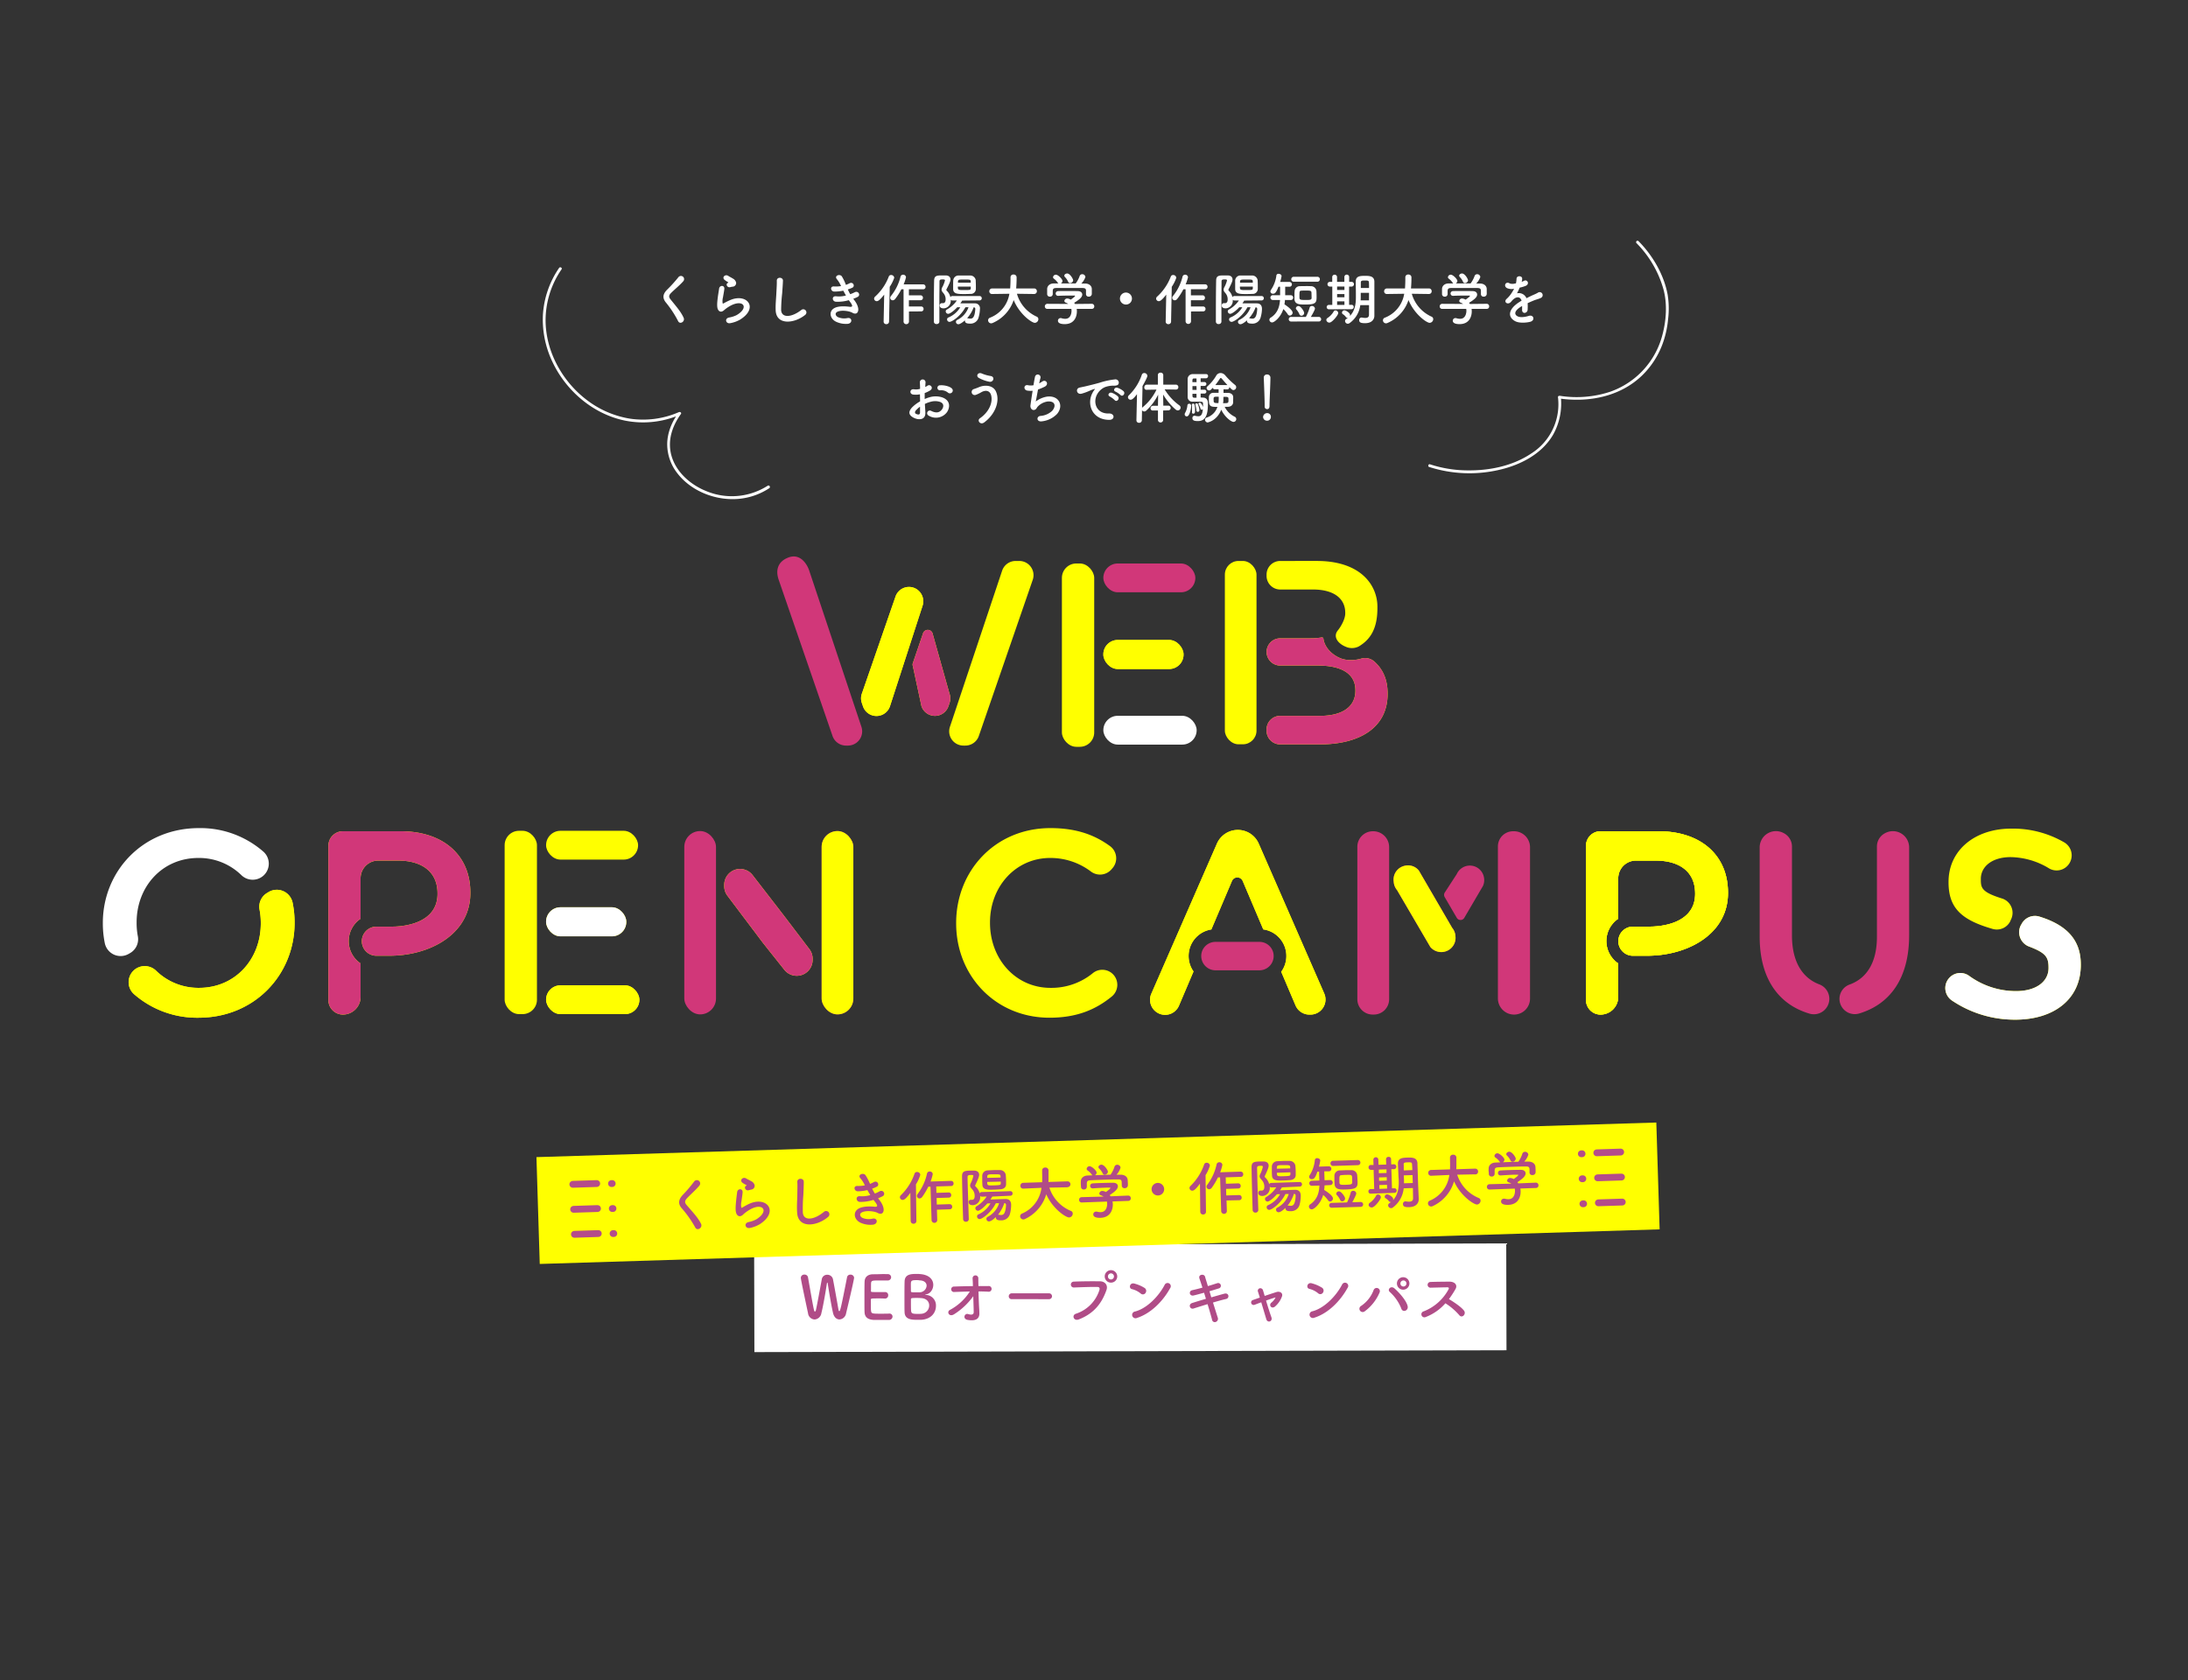
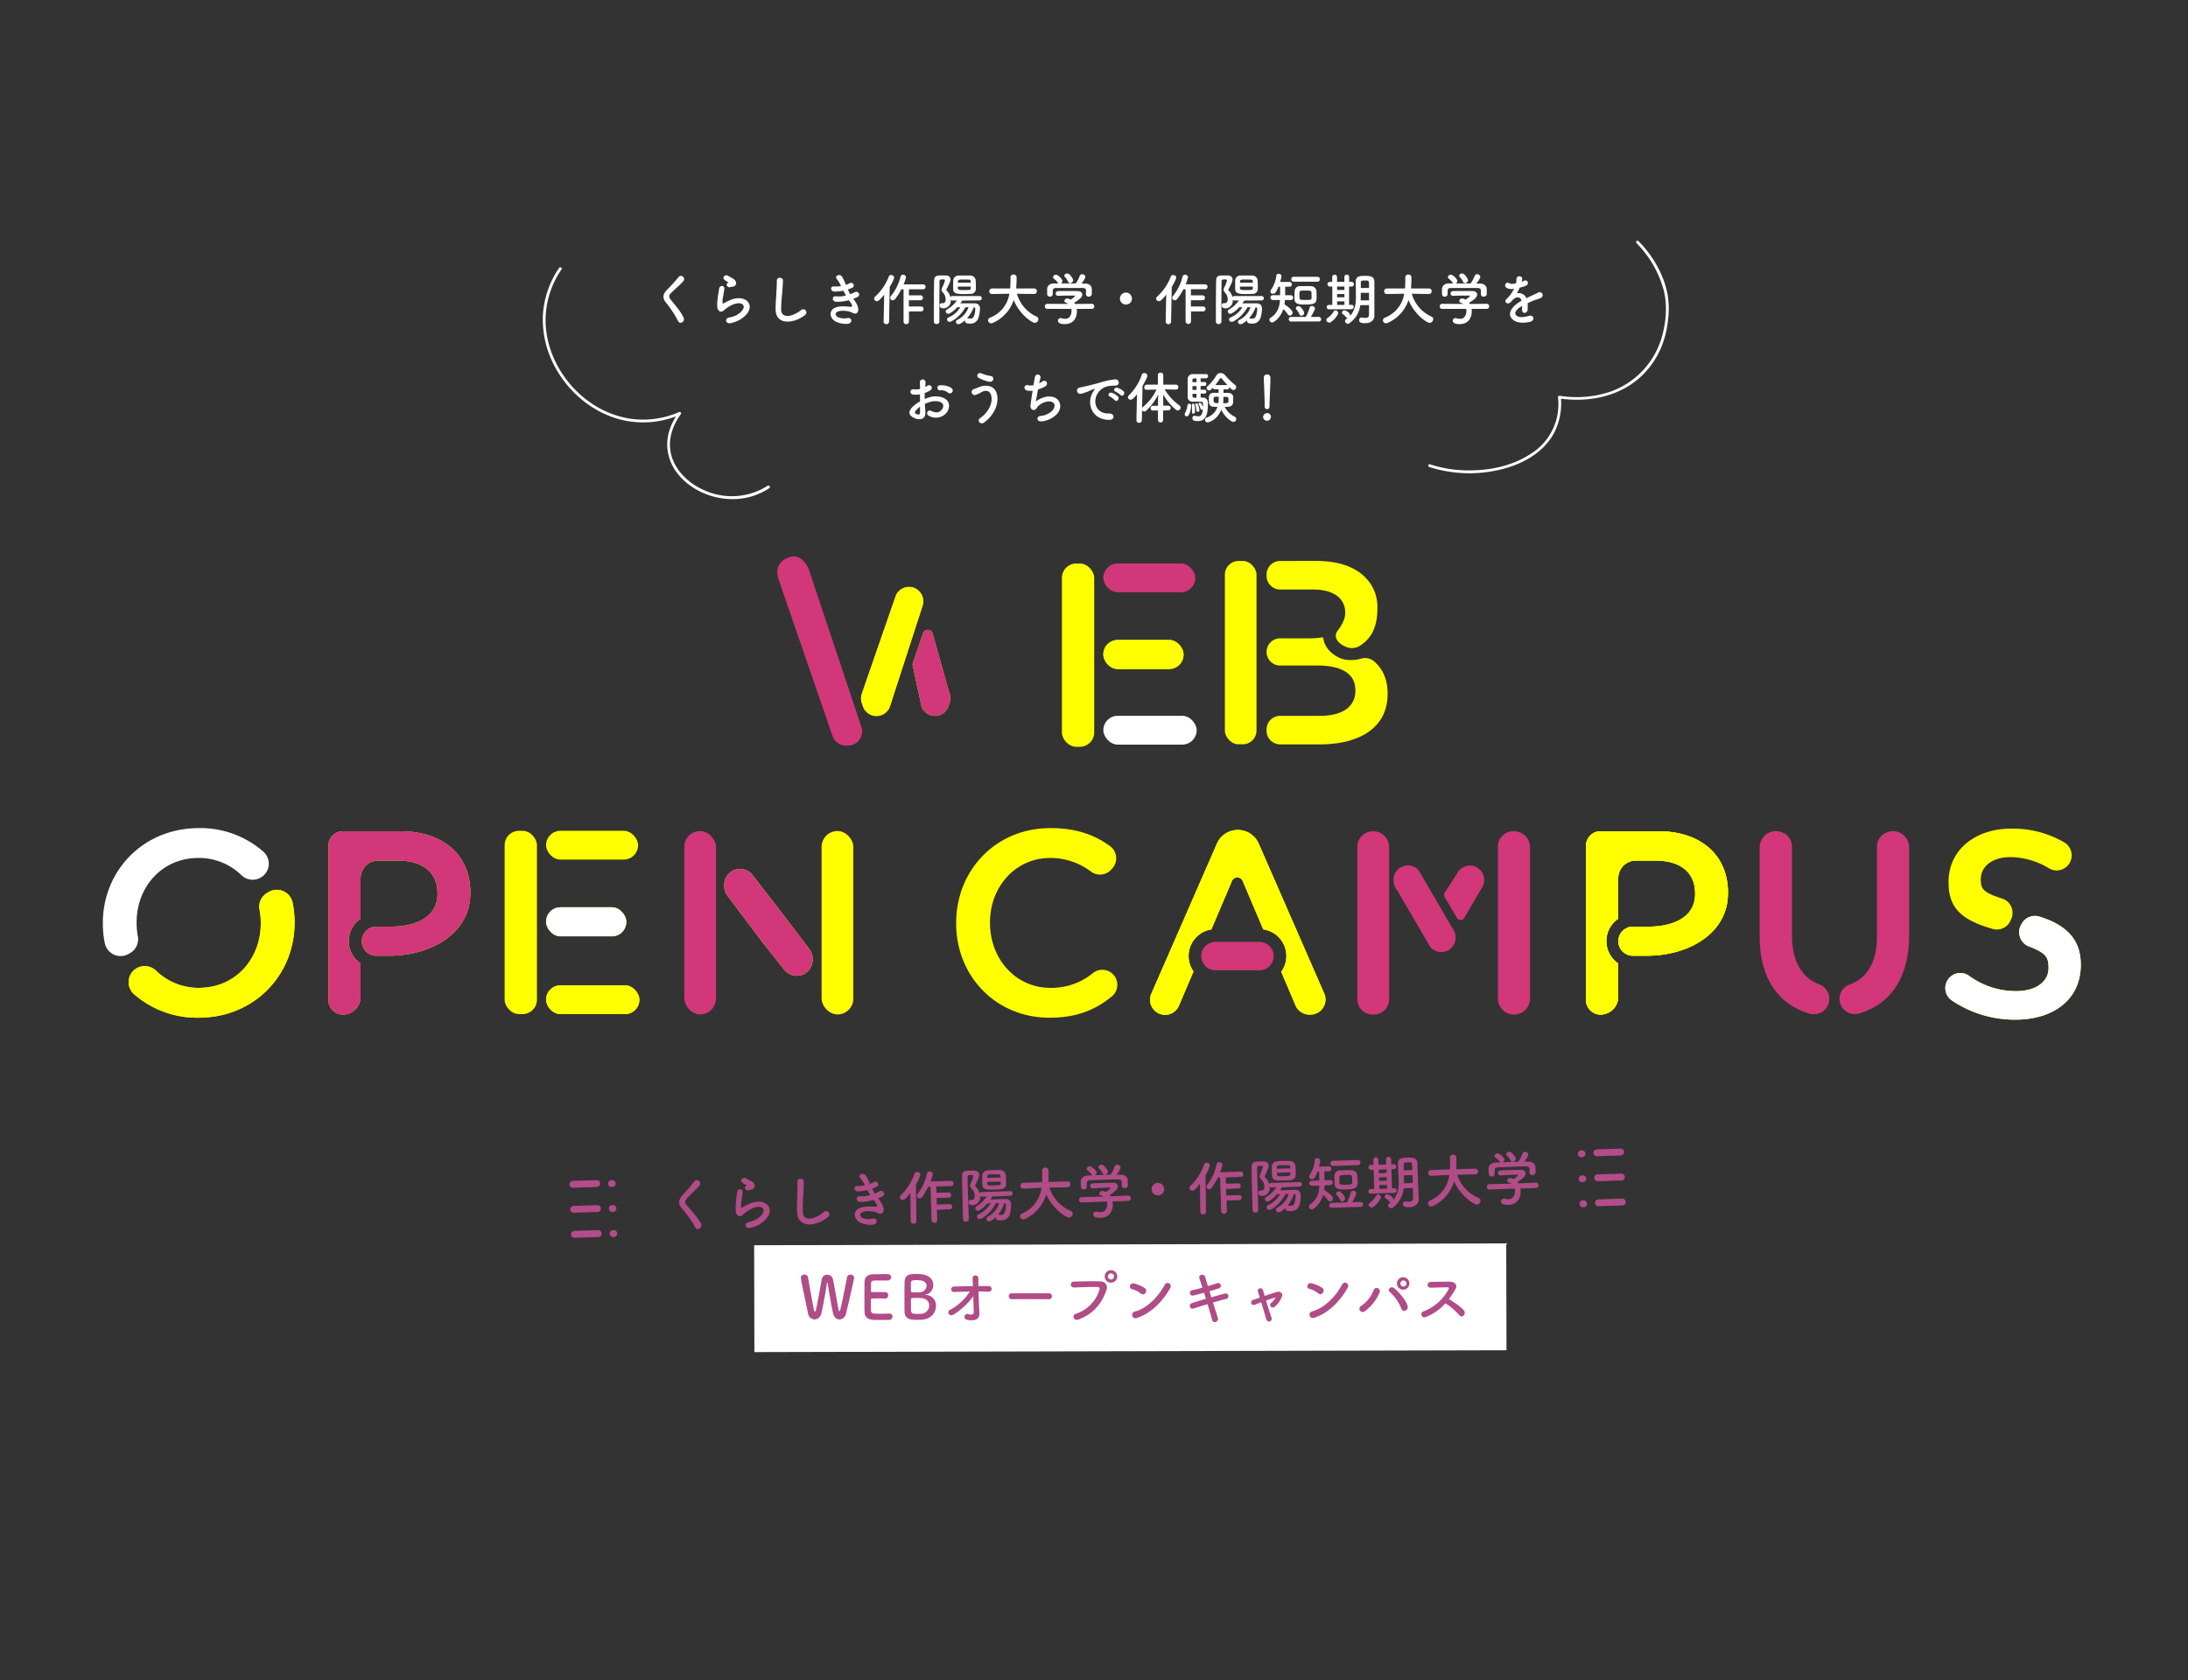
<svg xmlns="http://www.w3.org/2000/svg" viewBox="0 0 1000 768">
  <rect x="0" y="0" width="1000" height="768" fill="#333333" stroke="none" />
  <defs>
    <style>.cls-1{fill:#d13779;}.cls-2{fill:#ff0;}.cls-3{fill:#fff;}.cls-4,.cls-6{fill:none;}.cls-5{fill:#b04c87;}.cls-6{stroke:#b44c8b;stroke-linecap:round;stroke-miterlimit:10;stroke-width:3.12px;}</style>
  </defs>
  <g id="レイヤー_2" data-name="レイヤー 2">
    <g id="レイヤー_3" data-name="レイヤー 3">
      <path class="cls-1" d="M369.86,260.89l23.85,71.38a6.51,6.51,0,0,1-6.17,8.57h-.88a6.52,6.52,0,0,1-6.16-4.39l-24.6-71.38c-1.46-4.23-.58-8.22,4.26-10.15C365.89,252.62,369,258.23,369.86,260.89Z" />
      <path class="cls-2" d="M394.4,322.85l-.51-1.5a6.46,6.46,0,0,1,.05-4.36l15.39-44.41a6.51,6.51,0,0,1,12.31.25h0a6.49,6.49,0,0,1,0,4.11l-14.88,45.9A6.51,6.51,0,0,1,394.4,322.85Z" />
      <rect class="cls-1" x="504.27" y="257.59" width="42.05" height="13.17" rx="6.58" />
      <rect class="cls-2" x="485.33" y="257.59" width="14.77" height="83.81" rx="6.58" />
      <rect class="cls-3" x="504.27" y="327.22" width="42.65" height="13.17" rx="6.58" />
      <rect class="cls-2" x="504.27" y="292.55" width="36.66" height="13.29" rx="6.58" />
      <rect class="cls-2" x="559.81" y="256.44" width="14.46" height="83.81" rx="6.23" />
      <path class="cls-2" d="M183.12,380h-26.4a6.64,6.64,0,0,0-6.64,6.64v70.52a6.64,6.64,0,0,0,6.64,6.65,8.08,8.08,0,0,0,8.08-8.09v-15.3a12.33,12.33,0,0,1,0-20.42V401.49a8.08,8.08,0,0,1,8.08-8.08h9c11,0,18.08,5.15,18.08,15v.24c0,7.53-4.91,11.78-11.59,13.7a32.09,32.09,0,0,1-3.81.83,37.86,37.86,0,0,1-4,.39c-.69,0-1.38.05-2.08.05h-6.72a6.65,6.65,0,0,0,0,13.29H178c17.29,0,34.65-8.63,36.76-25.2a27.08,27.08,0,0,0,.21-3.42V408h0C215,391.13,202.76,380,183.12,380Z" />
      <path class="cls-2" d="M437,422.14v-.24c0-23.82,17.84-43.34,43.1-43.34,12.05,0,20.37,3.23,27.23,8.24a6.89,6.89,0,0,1,1.13,10.07l-.52.6a6.91,6.91,0,0,1-9.27,1A30.65,30.65,0,0,0,480,392.21c-15.8,0-27.53,13.05-27.53,29.45v.24c0,16.4,11.61,29.69,27.65,29.69a29.87,29.87,0,0,0,19.48-6.83,6.86,6.86,0,0,1,9.08.61h0a6.9,6.9,0,0,1-.61,10.22c-7.38,6-16,9.65-28.43,9.65C455.12,465.24,437,446.21,437,422.14Z" />
      <path class="cls-1" d="M665.19,428l0-.32a6.65,6.65,0,0,0-1.49-3.53l-15.23-26.19a6.36,6.36,0,0,0-6.76-2.1,6.45,6.45,0,0,0-4.76,7l.05.5a6.51,6.51,0,0,0,1.5,3.54l15.21,26a6.54,6.54,0,0,0,10.19-.21A6.38,6.38,0,0,0,665.19,428Z" />
      <path class="cls-1" d="M627.59,380h-.13a7.09,7.09,0,0,0-7.1,7.09V456.8a7,7,0,0,0,7,7h.53a7,7,0,0,0,7-6.95v-69.6A7.26,7.26,0,0,0,627.59,380Z" />
      <path class="cls-1" d="M692,380h-.46a6.94,6.94,0,0,0-6.94,6.94v69.47a7.4,7.4,0,0,0,7.39,7.4h0a7.29,7.29,0,0,0,7.29-7.29v-69.2A7.32,7.32,0,0,0,692,380Z" />
      <path class="cls-1" d="M678.23,401.1a6.55,6.55,0,0,0-12.43-1.53L660.32,408a2,2,0,0,0-.05,2.08l5.54,9.52a2,2,0,0,0,3.34.13l0,0L677.78,405a6.53,6.53,0,0,0,.47-3.78Z" />
      <path class="cls-2" d="M923.92,422.42a6.91,6.91,0,0,1,8.18-3.4c14,4.3,18.9,12,18.9,21.87v.24c0,15.68-12.33,25-29.93,25a51.29,51.29,0,0,1-29-8.78,6.86,6.86,0,0,1-1.37-10.09h0a6.84,6.84,0,0,1,9.14-1.25,36.31,36.31,0,0,0,21.58,7.07c9.1,0,14.84-4.31,14.84-10.54v-.24c0-4.79-1.33-6.69-8.71-9.53a7,7,0,0,1-4-9.71Z" />
      <path class="cls-2" d="M918.74,421.19a6.86,6.86,0,0,1-8,3.47c-14.44-4.13-20.18-9.68-20.18-21.32v-.23c0-14.37,12-24.31,28.61-24.31a46.74,46.74,0,0,1,24.31,6.31,6.88,6.88,0,0,1,2.08,9.9l0,0a6.84,6.84,0,0,1-9,2,34.72,34.72,0,0,0-17.6-5.19c-8.62,0-13.64,4.43-13.64,9.94V402c0,3.77.21,5.81,9.72,8.75a6.87,6.87,0,0,1,4,9.72Z" />
      <path class="cls-2" d="M612.86,301c-4-1.6-6.94-4.63-7.83-8.08a10.28,10.28,0,0,1-.23-1.33l-.58-.23a29.37,29.37,0,0,1-5.22.44H585.11a6.22,6.22,0,0,0-6.23,6.22h0a6.23,6.23,0,0,0,6.23,6.23h17.12c11.61,0,17.24,4.19,17.24,11.25v.24c0,7.54-6.23,11.5-16.16,11.5H585.1a6.22,6.22,0,0,0-6.23,6.21v.6a6.23,6.23,0,0,0,6.23,6.24h18.09c18.67,0,31-8,31-23V317c0-6.55-2.27-11.18-6.06-14.58a6.38,6.38,0,0,0-6.1-1.31,16.6,16.6,0,0,1-4.53.63A12.47,12.47,0,0,1,612.86,301Z" />
      <path class="cls-2" d="M615.6,295.88a7,7,0,0,0,5.46-.39c5.57-3.33,8.47-8.51,8.47-17.5v-.24a19,19,0,0,0-5.63-13.89c-4.79-4.79-12.33-7.42-21.91-7.42H585.1a6.22,6.22,0,0,0-6.23,6.24v.6a6.23,6.23,0,0,0,6.23,6.21h15c9.46,0,14.73,4.07,14.73,10.65v.24c0,2.67-2,6.09-3.39,7.81-2.37,2.9.12,6.06,3.59,7.45Z" />
      <path class="cls-2" d="M122.18,408.15a7.29,7.29,0,0,0-3.56,7.65,32.19,32.19,0,0,1,.57,6.1v.24c0,16.28-11.61,29.45-28.25,29.45a27.63,27.63,0,0,1-19.56-7.8,7.44,7.44,0,0,0-8.89-1.18h0a7.35,7.35,0,0,0-1.3,11.81A43.81,43.81,0,0,0,90.7,465.24c25.74,0,43.94-19.75,43.94-43.34v-.24a44.46,44.46,0,0,0-.89-8.92,7.37,7.37,0,0,0-10.91-5Z" />
      <path class="cls-3" d="M62.44,421.9v-.24c0-16.28,11.62-29.45,28.26-29.45a27.69,27.69,0,0,1,19.56,7.8,7.42,7.42,0,0,0,8.89,1.18h0a7.34,7.34,0,0,0,1.3-11.8,43.77,43.77,0,0,0-29.51-10.83C65.2,378.56,47,398.32,47,421.9v.24a45.3,45.3,0,0,0,.88,8.93,7.38,7.38,0,0,0,10.92,5l.66-.38A7.29,7.29,0,0,0,63,428,32.19,32.19,0,0,1,62.44,421.9Z" />
-       <path class="cls-2" d="M465.81,256.44h-1.62a6.51,6.51,0,0,0-6.18,4.45l-23.86,71.38a6.51,6.51,0,0,0,6.18,8.57h.87a6.51,6.51,0,0,0,6.16-4.39L472,265.07A6.5,6.5,0,0,0,465.81,256.44Z" />
      <path class="cls-2" d="M433.93,317l-7.74-27.56a2.29,2.29,0,0,0-4.32.05l-4.65,13.6a2.21,2.21,0,0,0,0,1.48l3.93,18.28a6.51,6.51,0,0,0,12.32,0l.51-1.5A6.53,6.53,0,0,0,433.93,317Z" />
      <rect class="cls-2" x="249.58" y="379.79" width="42.05" height="13.17" rx="6.58" />
      <rect class="cls-2" x="230.64" y="379.79" width="14.77" height="83.81" rx="6.58" />
      <rect class="cls-2" x="249.58" y="450.43" width="42.65" height="13.17" rx="6.58" />
      <rect class="cls-2" x="249.58" y="414.75" width="36.66" height="13.29" rx="6.58" />
      <rect class="cls-1" x="312.75" y="379.91" width="14.49" height="83.81" rx="7.24" />
      <rect class="cls-1" x="375.52" y="379.91" width="14.49" height="83.81" rx="7.24" />
      <path class="cls-2" d="M369.9,433.86l-11.5-15.13L344,400.09a7.24,7.24,0,0,0-13,4.44v.58a7.25,7.25,0,0,0,1.45,4.36l16.33,21.68,9.62,12.09a7.25,7.25,0,0,0,13-4.44v-.59A7.19,7.19,0,0,0,369.9,433.86Z" />
      <path class="cls-2" d="M605.23,454.16l-29.94-68.52a10.43,10.43,0,0,0-19.11,0l-29.92,68.49a6.89,6.89,0,1,0,12.65,5.45l6.59-15.5c-.06-.09-.13-.16-.19-.24a12.27,12.27,0,0,1,8.33-18.94l9.42-22.17a2.66,2.66,0,0,1,4.89,0l9.41,22.15a12.27,12.27,0,0,1,8.46,19c-.08.12-.18.22-.27.34l6.55,15.4a6.89,6.89,0,0,0,6.34,4.2h.48A6.89,6.89,0,0,0,605.23,454.16Z" />
      <path class="cls-1" d="M575.63,443.57H555.5a6.53,6.53,0,0,1-6-9h0a6.53,6.53,0,0,1,6-4h20.13a6.52,6.52,0,0,1,6,4h0A6.53,6.53,0,0,1,575.63,443.57Z" />
      <path class="cls-2" d="M757.9,380H731.5a6.64,6.64,0,0,0-6.64,6.64v70.52a6.64,6.64,0,0,0,6.64,6.65,8.09,8.09,0,0,0,8.09-8.09v-15.3a12.33,12.33,0,0,1,0-20.42V401.49a8.08,8.08,0,0,1,8.08-8.08h9c11,0,18.07,5.15,18.07,15v.24c0,7.53-4.9,11.78-11.59,13.7a32.09,32.09,0,0,1-3.81.83,37.61,37.61,0,0,1-4,.39c-.69,0-1.38.05-2.08.05h-6.71a6.65,6.65,0,1,0,0,13.29h6.24c17.28,0,34.64-8.63,36.75-25.2a27.08,27.08,0,0,0,.21-3.42V408h0C789.75,391.13,777.54,380,757.9,380Z" />
      <path class="cls-1" d="M819,427.65V387.1a6.9,6.9,0,0,0-3.76-6.24,7.43,7.43,0,0,0-11,6.5v40.89c0,19,8.53,30.88,22.7,35.11a7.08,7.08,0,0,0,9.14-6.76h0a7.1,7.1,0,0,0-4.63-6.62C823.59,447,819,439.39,819,427.65Z" />
      <path class="cls-1" d="M861.54,380.88a6.84,6.84,0,0,0-3.71,6.17v41.2c0,11.65-4.58,18.93-12.43,21.8a7,7,0,0,0-4.69,6.58h0a7,7,0,0,0,9.07,6.66C864,459,872.55,447,872.55,427.53V387.36A7.43,7.43,0,0,0,861.54,380.88Z" />
      <path class="cls-2" d="M394.4,322.85l-.51-1.5a6.46,6.46,0,0,1,.05-4.36l15.39-44.41a6.51,6.51,0,0,1,12.31.25h0a6.49,6.49,0,0,1,0,4.11l-14.88,45.9A6.51,6.51,0,0,1,394.4,322.85Z" />
      <rect class="cls-2" x="504.27" y="292.55" width="36.66" height="13.29" rx="6.58" />
      <path class="cls-3" d="M923.92,422.42a6.91,6.91,0,0,1,8.18-3.4c14,4.3,18.9,12,18.9,21.87v.24c0,15.68-12.33,25-29.93,25a51.29,51.29,0,0,1-29-8.78,6.86,6.86,0,0,1-1.37-10.09h0a6.84,6.84,0,0,1,9.14-1.25,36.31,36.31,0,0,0,21.58,7.07c9.1,0,14.84-4.31,14.84-10.54v-.24c0-4.79-1.33-6.69-8.71-9.53a7,7,0,0,1-4-9.71Z" />
-       <path class="cls-1" d="M612.86,301c-4-1.6-6.94-4.63-7.83-8.08a10.28,10.28,0,0,1-.23-1.33l-.58-.23a29.37,29.37,0,0,1-5.22.44H585.11a6.22,6.22,0,0,0-6.23,6.22h0a6.23,6.23,0,0,0,6.23,6.23h17.12c11.61,0,17.24,4.19,17.24,11.25v.24c0,7.54-6.23,11.5-16.16,11.5H585.1a6.22,6.22,0,0,0-6.23,6.21v.6a6.23,6.23,0,0,0,6.23,6.24h18.09c18.67,0,31-8,31-23V317c0-6.55-2.27-11.18-6.06-14.58a6.38,6.38,0,0,0-6.1-1.31,16.6,16.6,0,0,1-4.53.63A12.47,12.47,0,0,1,612.86,301Z" />
      <path class="cls-2" d="M122.18,408.15a7.29,7.29,0,0,0-3.56,7.65,32.19,32.19,0,0,1,.57,6.1v.24c0,16.28-11.61,29.45-28.25,29.45a27.63,27.63,0,0,1-19.56-7.8,7.44,7.44,0,0,0-8.89-1.18h0a7.35,7.35,0,0,0-1.3,11.81A43.81,43.81,0,0,0,90.7,465.24c25.74,0,43.94-19.75,43.94-43.34v-.24a44.46,44.46,0,0,0-.89-8.92,7.37,7.37,0,0,0-10.91-5Z" />
      <rect class="cls-3" x="249.58" y="414.75" width="36.66" height="13.29" rx="6.58" />
      <rect class="cls-2" x="375.52" y="379.91" width="14.49" height="83.81" rx="7.24" />
      <path class="cls-2" d="M605.23,454.16l-29.94-68.52a10.43,10.43,0,0,0-19.11,0l-29.92,68.49a6.89,6.89,0,1,0,12.65,5.45l6.59-15.5c-.06-.09-.13-.16-.19-.24a12.27,12.27,0,0,1,8.33-18.94l9.42-22.17a2.66,2.66,0,0,1,4.89,0l9.41,22.15a12.27,12.27,0,0,1,8.46,19c-.08.12-.18.22-.27.34l6.55,15.4a6.89,6.89,0,0,0,6.34,4.2h.48A6.89,6.89,0,0,0,605.23,454.16Z" />
      <path class="cls-2" d="M757.9,380H731.5a6.64,6.64,0,0,0-6.64,6.64v70.52a6.64,6.64,0,0,0,6.64,6.65,8.09,8.09,0,0,0,8.09-8.09v-15.3a12.33,12.33,0,0,1,0-20.42V401.49a8.08,8.08,0,0,1,8.08-8.08h9c11,0,18.07,5.15,18.07,15v.24c0,7.53-4.9,11.78-11.59,13.7a32.09,32.09,0,0,1-3.81.83,37.61,37.61,0,0,1-4,.39c-.69,0-1.38.05-2.08.05h-6.71a6.65,6.65,0,1,0,0,13.29h6.24c17.28,0,34.64-8.63,36.75-25.2a27.08,27.08,0,0,0,.21-3.42V408h0C789.75,391.13,777.54,380,757.9,380Z" />
      <path class="cls-1" d="M183.12,380h-26.4a6.64,6.64,0,0,0-6.64,6.64v70.52a6.64,6.64,0,0,0,6.64,6.65,8.08,8.08,0,0,0,8.08-8.09v-15.3a12.33,12.33,0,0,1,0-20.42V401.49a8.08,8.08,0,0,1,8.08-8.08h9c11,0,18.08,5.15,18.08,15v.24c0,7.53-4.91,11.78-11.59,13.7a32.09,32.09,0,0,1-3.81.83,37.86,37.86,0,0,1-4,.39c-.69,0-1.38.05-2.08.05h-6.72a6.65,6.65,0,0,0,0,13.29H178c17.29,0,34.65-8.63,36.76-25.2a27.08,27.08,0,0,0,.21-3.42V408h0C215,391.13,202.76,380,183.12,380Z" />
-       <path class="cls-2" d="M665.19,428l0-.32a6.65,6.65,0,0,0-1.49-3.53l-15.23-26.19a6.36,6.36,0,0,0-6.76-2.1,6.45,6.45,0,0,0-4.76,7l.05.5a6.51,6.51,0,0,0,1.5,3.54l15.21,26a6.54,6.54,0,0,0,10.19-.21A6.38,6.38,0,0,0,665.19,428Z" />
      <path class="cls-1" d="M433.93,317l-7.74-27.56a2.29,2.29,0,0,0-4.32.05l-4.65,13.6a2.21,2.21,0,0,0,0,1.48l3.93,18.28a6.51,6.51,0,0,0,12.32,0l.51-1.5A6.53,6.53,0,0,0,433.93,317Z" />
      <rect class="cls-2" x="249.58" y="450.43" width="42.65" height="13.17" rx="6.58" />
      <path class="cls-1" d="M369.9,433.86l-11.5-15.13L344,400.09a7.24,7.24,0,0,0-13,4.44v.58a7.25,7.25,0,0,0,1.45,4.36l16.33,21.68,9.62,12.09a7.25,7.25,0,0,0,13-4.44v-.59A7.19,7.19,0,0,0,369.9,433.86Z" />
      <path class="cls-2" d="M757.9,380H731.5a6.64,6.64,0,0,0-6.64,6.64v70.52a6.64,6.64,0,0,0,6.64,6.65,8.09,8.09,0,0,0,8.09-8.09v-15.3a12.33,12.33,0,0,1,0-20.42V401.49a8.08,8.08,0,0,1,8.08-8.08h9c11,0,18.07,5.15,18.07,15v.24c0,7.53-4.9,11.78-11.59,13.7a32.09,32.09,0,0,1-3.81.83,37.61,37.61,0,0,1-4,.39c-.69,0-1.38.05-2.08.05h-6.71a6.65,6.65,0,1,0,0,13.29h6.24c17.28,0,34.64-8.63,36.75-25.2a27.08,27.08,0,0,0,.21-3.42V408h0C789.75,391.13,777.54,380,757.9,380Z" />
      <path class="cls-3" d="M309.94,146.83a47.8,47.8,0,0,0-5.47-8.38c-1.7-2-1.7-3.82.31-5.91a64,64,0,0,0,5.29-5.83,1.44,1.44,0,1,1,2.29,1.76c-1.29,1.57-4,3.81-5.62,5.41-1.11,1.11-1.16,1.88-.31,2.94,2.58,3.23,4.77,5.65,6,8.41C313.26,147,310.76,148.48,309.94,146.83Z" />
      <path class="cls-3" d="M333.78,147.73c-2.08.41-2.76-2.14-.56-2.58a12,12,0,0,0,3.45-1.11c2.84-1.65,3.61-3.43,3.07-4.46s-2.42-1.42-5.16-.18a16.37,16.37,0,0,0-3.45,2.22c-1.52,1.47-2.55.75-3-.16s-.41-2.5-.21-4.38.55-3.87.75-5.18c.26-1.65,2.61-1.6,2.37.25-.12,1.09-.41,2.53-.61,3.77a6.73,6.73,0,0,0-.16,2.68c.08.21.21.21.44.08a31.38,31.38,0,0,1,2.94-1.47c7.79-3.38,13.28,3.58,4.56,8.92A14,14,0,0,1,333.78,147.73Zm-.1-16.45c-1.24.31-2.17-1.34-1.08-1.94.13-.07.38-.2.2-.33A9.68,9.68,0,0,1,331,127.8c-1.11-1.22.6-2.58,1.89-1.65.46.33,1.34.72,2.08,1.21a2.75,2.75,0,0,1,1.47,1.88,1.67,1.67,0,0,1-1.62,1.81A9.6,9.6,0,0,0,333.68,131.28Z" />
      <path class="cls-3" d="M354.51,141.8c-.1-2.71.18-4.9.31-7.63.08-1.68.26-4.21.21-5.81-.06-1.9,2.86-1.75,2.81-.05s-.24,4.08-.36,5.8a72.68,72.68,0,0,0-.47,7.59c.16,3.76,4.75,3.5,9.23,0a1.43,1.43,0,1,1,1.78,2.24C363,148,354.74,148.76,354.51,141.8Z" />
      <path class="cls-3" d="M390.53,137.34c.93,1.18,2,3.25,1.68,4.72s-1.5,1.57-2.66.9c-1.37-.8-5-1.32-6.83-.44-1.35.65-.8,2,.38,2.5a7.13,7.13,0,0,0,4.18.39c2.29-.44,2.45,2.42.13,2.63a10.63,10.63,0,0,1-5.11-.88c-3-1.29-3.76-4.9-.87-6.37,1.9-1,5.08-.77,6.78-.56,1.39.18,1.8-.21.31-2.22-.18-.26-.39-.49-.57-.78a18.43,18.43,0,0,1-5.93.7c-1.78-.13-2-2.76.18-2.47a12.33,12.33,0,0,0,4.43-.37c-.38-.67-.79-1.41-1.21-2.21a20.78,20.78,0,0,1-4.1.41c-1.67,0-2.19-2.5-.13-2.35a14.45,14.45,0,0,0,3.2-.15,13.07,13.07,0,0,0-1.86-3.12c-1.44-1.63,1.29-2.61,2.22-1.34a22,22,0,0,1,1.86,3.89,9.33,9.33,0,0,0,1.62-.7c1.71-.9,2.69,1.37,1.32,2a15.68,15.68,0,0,1-2.06.79,21,21,0,0,0,1.1,2.17,14.5,14.5,0,0,0,1.94-.82c1.8-1,2.91,1.34,1.47,2.06a16.19,16.19,0,0,1-2,.85C390.14,136.85,390.35,137.08,390.53,137.34Z" />
      <path class="cls-3" d="M403.85,147l.26-12.32c-2,2.57-2.81,3-3.4,3a1.2,1.2,0,0,1-1.21-1.16,1.3,1.3,0,0,1,.46-.93,23.76,23.76,0,0,0,6.22-9.1,1.09,1.09,0,0,1,1.1-.77,1.39,1.39,0,0,1,1.42,1.26,17.17,17.17,0,0,1-2.06,4.13L406.33,147a1.18,1.18,0,0,1-1.24,1.19,1.16,1.16,0,0,1-1.24-1.16Zm11.58-4.61v4.46a1.24,1.24,0,1,1-2.47,0v-14.6h-1a28,28,0,0,1-2.78,4.36,1.55,1.55,0,0,1-1.16.67,1.15,1.15,0,0,1-1.16-1.13,1.32,1.32,0,0,1,.33-.83,22.45,22.45,0,0,0,4.36-8.74,1.18,1.18,0,0,1,1.19-1,1.27,1.27,0,0,1,1.34,1.16A20.45,20.45,0,0,1,413,130h8.9a1.09,1.09,0,0,1,1.11,1.13,1.05,1.05,0,0,1-1.11,1.11h-6.5V135h5.32a1.08,1.08,0,0,1,1.1,1.13,1.05,1.05,0,0,1-1.1,1.11h-5.32v2.86H421a1.09,1.09,0,0,1,1.11,1.14,1.06,1.06,0,0,1-1.11,1.11Z" />
      <path class="cls-3" d="M439.77,137.41c-.26.44-.57.86-.85,1.27,1.42,0,3.17,0,4.77,0h1.83a2.23,2.23,0,0,1,2.35,2.56,15.58,15.58,0,0,1-.7,4.17,3.79,3.79,0,0,1-3.79,2.53c-1.65,0-2.35-.36-2.35-1.29a.61.61,0,0,1,0-.23c-1,.9-2.3,1.8-3,1.8a1.09,1.09,0,0,1-1.13-1.08,1,1,0,0,1,.62-.9,10.18,10.18,0,0,0,5.13-5.78h-1.42c-2.24,4.18-6.22,6.68-7.25,6.68a1.12,1.12,0,0,1-1.13-1.11.94.94,0,0,1,.62-.9,11.33,11.33,0,0,0,5.41-4.67l-1.39,0c-1.44,1.6-3.38,3-4.13,3a1.16,1.16,0,0,1-1.13-1.11.94.94,0,0,1,.52-.85,13.53,13.53,0,0,0,4.56-4.13h-2a.91.91,0,0,1-.77-.36v.49a3.4,3.4,0,0,1-3.22,3.46c-1.63,0-1.84-.85-1.84-1.29a1,1,0,0,1,.88-1.08,1.14,1.14,0,0,1,.26,0,1.49,1.49,0,0,0,.36,0c1.21,0,1.21-1.41,1.21-1.7a4.25,4.25,0,0,0-1-2.86c-.44-.54-.85-.95-.85-1.6a2.39,2.39,0,0,1,.25-1,12.65,12.65,0,0,0,1.29-3.25c0-.31-.2-.44-1-.44s-1.49,0-1.49.83c0,2.22-.06,5.29-.06,8.56V147a1.14,1.14,0,0,1-1.21,1.14A1.16,1.16,0,0,1,426.8,147c0-4.69,0-13.59.13-18.74.05-2.35,1.42-2.35,3.79-2.35.51,0,1,0,1.47,0,1.47,0,2.22.79,2.22,1.85,0,.6-.24,1.42-1.81,4.46a.55.55,0,0,0-.08.29.5.5,0,0,0,.16.36,6,6,0,0,1,1.7,3,.92.92,0,0,1,.9-.54h12.43a1,1,0,1,1,0,2Zm3.71-3.06c-.85.05-1.78.07-2.7.07-2.92,0-5.06,0-5.16-2.21,0-.44,0-1,0-1.5,0-.85,0-1.75.05-2.5a2.41,2.41,0,0,1,2.53-2.27c.88,0,1.78,0,2.66,0s1.78,0,2.6,0a2.54,2.54,0,0,1,2.48,2.09c0,.72.07,1.57.07,2.42,0,.6,0,1.19,0,1.7A2.29,2.29,0,0,1,443.48,134.35Zm.18-5.11c0-.15,0-.31,0-.46-.05-1-.21-1-2.84-1s-2.94,0-3,1c0,.13,0,.29,0,.44ZM437.78,131c0,1.55,0,1.6,2.89,1.6s3-.07,3-.9c0-.21,0-.46,0-.7ZM442,145.46c.05,0,.1,0,.18,0a1,1,0,0,1,.26.06,5.22,5.22,0,0,0,1,.13c.88,0,2-.16,2.3-4.21v-.13a.74.74,0,0,0-.72-.85A15.52,15.52,0,0,1,442,145.46Z" />
      <path class="cls-3" d="M472.59,134.4l-7.81-.11a16.38,16.38,0,0,0,9,10.45,1.23,1.23,0,0,1,.8,1.16,1.71,1.71,0,0,1-1.62,1.68c-1.42,0-7.07-4-9.67-10.42a17.34,17.34,0,0,1-9.62,10.49,1.59,1.59,0,0,1-.67.16,1.41,1.41,0,0,1-1.4-1.4,1.28,1.28,0,0,1,.88-1.18,14.13,14.13,0,0,0,8.85-10.94l-7.89.11h0a1.2,1.2,0,0,1-1.29-1.24,1.26,1.26,0,0,1,1.32-1.29h8.22c.16-2.29.16-3.89.16-4.1v-1.06a1.23,1.23,0,0,1,1.36-1.21,1.3,1.3,0,0,1,1.42,1.19v.56c0,1.22-.05,2.43-.13,3.61l-.07,1h8.17a1.24,1.24,0,0,1,1.29,1.26,1.22,1.22,0,0,1-1.26,1.27Z" />
      <path class="cls-3" d="M492.1,141.21a6.91,6.91,0,0,1,.08,1.13c0,2.32-1.08,5.83-5.57,5.83-2,0-3.09-.54-3.09-1.55a1.19,1.19,0,0,1,1.21-1.21,1.21,1.21,0,0,1,.41.05,5.76,5.76,0,0,0,1.7.28c2.89,0,2.89-3.45,2.89-3.66a4.08,4.08,0,0,0-.08-.87l-10.93,0a1.11,1.11,0,0,1-1.19-1.14,1.15,1.15,0,0,1,1.17-1.18l9.54.05a4.38,4.38,0,0,0-1-.54c-.55-.18-.78-.52-.78-.85a1.28,1.28,0,0,1,1.37-1.09,3.24,3.24,0,0,1,1.52.52c.67-.44,2-1.39,2-1.7,0-.11-.11-.16-.29-.16s-.77,0-1.36,0c-1.65,0-4.16,0-6,.12h-.05a1.07,1.07,0,0,1-1.16-1.08,1.11,1.11,0,0,1,1.18-1.08c1.11-.05,2.51-.05,3.87-.05,1.88,0,3.77,0,5,.05,1.47,0,2.09.77,2.09,1.57,0,1.26-1.36,2.32-3.69,3.77.13.18.26.36.37.54l7.68-.08a1.12,1.12,0,0,1,1.13,1.19,1.07,1.07,0,0,1-1.1,1.13Zm4.26-8.26c0-1.08-.57-1.26-1.63-1.29-2.06,0-4.38,0-6.62,0-1.83,0-3.64,0-5.24,0-1.42,0-1.65.39-1.72,1.29v1.53a1.21,1.21,0,0,1-1.32,1.13,1.17,1.17,0,0,1-1.24-1.16c0-.34,0-.72,0-1.14s0-.87,0-1.26c.05-1.21,1-2.45,3-2.47l2.17,0a1.18,1.18,0,0,1-.34-.36,7.43,7.43,0,0,0-1.8-1.86.86.86,0,0,1-.34-.67,1.29,1.29,0,0,1,1.31-1.11c1,0,3,2,3,2.87a1.4,1.4,0,0,1-.75,1.13c2.27,0,4.51,0,6.78,0a12.53,12.53,0,0,0,1.83-3.4,1.21,1.21,0,0,1,1.16-.83,1.43,1.43,0,0,1,1.47,1.27,7.91,7.91,0,0,1-1.88,3l1.8,0c1.53,0,2.94.85,3,2.45,0,.36,0,.9,0,1.39s0,.69,0,1a1.29,1.29,0,0,1-1.37,1.14,1.15,1.15,0,0,1-1.29-1.09V133Zm-7.3-3.53a.9.9,0,0,1-.87-.62,7.37,7.37,0,0,0-1.53-2.22.9.9,0,0,1-.23-.56c0-.54.65-1,1.32-1,1.31,0,2.73,2.53,2.73,3.12A1.45,1.45,0,0,1,489.06,129.42Z" />
      <path class="cls-3" d="M514.61,139.22a2.74,2.74,0,1,1,2.73-2.73A2.71,2.71,0,0,1,514.61,139.22Z" />
      <path class="cls-3" d="M532.76,147l.26-12.32c-2,2.57-2.81,3-3.41,3a1.2,1.2,0,0,1-1.21-1.16,1.3,1.3,0,0,1,.46-.93,23.76,23.76,0,0,0,6.22-9.1,1.1,1.1,0,0,1,1.11-.77,1.39,1.39,0,0,1,1.42,1.26,16.92,16.92,0,0,1-2.07,4.13L535.23,147a1.17,1.17,0,0,1-1.23,1.19,1.16,1.16,0,0,1-1.24-1.16Zm11.58-4.61v4.46a1.24,1.24,0,1,1-2.48,0v-14.6h-1a28.83,28.83,0,0,1-2.79,4.36,1.55,1.55,0,0,1-1.16.67,1.15,1.15,0,0,1-1.16-1.13,1.28,1.28,0,0,1,.34-.83,22.59,22.59,0,0,0,4.35-8.74,1.19,1.19,0,0,1,1.19-1,1.27,1.27,0,0,1,1.34,1.16,20.29,20.29,0,0,1-1.08,3.23h8.89a1.09,1.09,0,0,1,1.11,1.13,1.05,1.05,0,0,1-1.11,1.11h-6.49V135h5.31a1.09,1.09,0,0,1,1.11,1.13,1.05,1.05,0,0,1-1.11,1.11h-5.31v2.86h5.57a1.09,1.09,0,0,1,1.11,1.14,1.06,1.06,0,0,1-1.11,1.11Z" />
      <path class="cls-3" d="M568.67,137.41c-.25.44-.56.86-.85,1.27,1.42,0,3.17,0,4.77,0h1.83c1.53,0,2.35.91,2.35,2.56a15.17,15.17,0,0,1-.7,4.17,3.79,3.79,0,0,1-3.79,2.53c-1.65,0-2.34-.36-2.34-1.29a.9.9,0,0,1,0-.23c-1,.9-2.29,1.8-3,1.8a1.1,1.1,0,0,1-1.14-1.08,1,1,0,0,1,.62-.9,10.15,10.15,0,0,0,5.13-5.78h-1.42c-2.24,4.18-6.21,6.68-7.24,6.68a1.13,1.13,0,0,1-1.14-1.11.94.94,0,0,1,.62-.9,11.31,11.31,0,0,0,5.42-4.67l-1.4,0c-1.44,1.6-3.37,3-4.12,3a1.16,1.16,0,0,1-1.14-1.11,1,1,0,0,1,.52-.85,13.43,13.43,0,0,0,4.56-4.13h-2a.94.94,0,0,1-.78-.36v.49a3.39,3.39,0,0,1-3.22,3.46c-1.63,0-1.83-.85-1.83-1.29a1,1,0,0,1,.88-1.08,1.06,1.06,0,0,1,.25,0,1.56,1.56,0,0,0,.36,0c1.22,0,1.22-1.41,1.22-1.7a4.21,4.21,0,0,0-1-2.86c-.44-.54-.85-.95-.85-1.6a2.42,2.42,0,0,1,.26-1,12.65,12.65,0,0,0,1.29-3.25c0-.31-.21-.44-1-.44s-1.5,0-1.5.83c0,2.22-.05,5.29-.05,8.56V147a1.15,1.15,0,0,1-1.21,1.14A1.16,1.16,0,0,1,555.7,147c0-4.69,0-13.59.13-18.74,0-2.35,1.42-2.35,3.79-2.35.52,0,1,0,1.47,0,1.47,0,2.22.79,2.22,1.85,0,.6-.23,1.42-1.81,4.46a.54.54,0,0,0-.07.29.53.53,0,0,0,.15.36,6,6,0,0,1,1.7,3,.92.92,0,0,1,.91-.54h12.43a1,1,0,1,1,0,2Zm3.72-3.06c-.85.05-1.78.07-2.71.07-2.91,0-5.06,0-5.16-2.21,0-.44,0-1,0-1.5,0-.85,0-1.75,0-2.5a2.4,2.4,0,0,1,2.52-2.27c.88,0,1.78,0,2.66,0s1.78,0,2.6,0a2.54,2.54,0,0,1,2.48,2.09c.05.72.08,1.57.08,2.42,0,.6,0,1.19,0,1.7A2.28,2.28,0,0,1,572.39,134.35Zm.18-5.11c0-.15,0-.31,0-.46,0-1-.21-1-2.83-1s-2.94,0-3,1c0,.13,0,.29,0,.44ZM566.69,131c0,1.55,0,1.6,2.89,1.6s3-.07,3-.9c0-.21,0-.46,0-.7Zm4.18,14.47s.1,0,.18,0a1,1,0,0,1,.25.06,5.21,5.21,0,0,0,1,.13c.87,0,2-.16,2.29-4.21v-.13a.74.74,0,0,0-.72-.85A15.5,15.5,0,0,1,570.87,145.46Z" />
      <path class="cls-3" d="M587.29,137.13c-.06.65-.13,1.32-.24,2,1.32.85,3.72,2.65,3.72,3.81a1.33,1.33,0,0,1-1.24,1.32,1.12,1.12,0,0,1-1-.62,13,13,0,0,0-2-2.35c-1.16,3.69-4.08,6.11-5.13,6.11a1.25,1.25,0,0,1-1.24-1.21,1.18,1.18,0,0,1,.62-1c3.19-2,4.05-5.16,4.23-8.05h-3.18a1.1,1.1,0,1,1,0-2.19h3.23v-3.87l-.75,0c-1.13,2.94-1.73,3.19-2.5,3.19a1.1,1.1,0,0,1-1.19-1,1.56,1.56,0,0,1,.31-.83,14.84,14.84,0,0,0,2.43-6.52.9.9,0,0,1,1-.75c.65,0,1.37.41,1.37,1.08a21.52,21.52,0,0,1-.65,2.64h4.16a1.13,1.13,0,0,1,1.21,1.1,1.08,1.08,0,0,1-1.16,1.09h0l-1.91,0v3.89h2.45a1.1,1.1,0,1,1,0,2.19Zm2.88,9.85a1.06,1.06,0,1,1,0-2.11h6.66a22.14,22.14,0,0,0,1.7-4.15,1,1,0,0,1,1.08-.83,1.31,1.31,0,0,1,1.37,1.16c0,.62-1.42,3.07-1.86,3.82h3.56a1.06,1.06,0,0,1,1.13,1.08,1,1,0,0,1-1.13,1Zm1.22-18.2a1.13,1.13,0,1,1,0-2.25H602a1.13,1.13,0,1,1,0,2.25Zm5.28,2c.8,0,1.6,0,2.4.05a2.47,2.47,0,0,1,2.58,2.14c.05.64.08,2,.08,2.91,0,2.58-.52,3.33-5.11,3.33-2.6,0-4.85,0-5-2.45,0-.34,0-.8,0-1.31,0-.88,0-1.86.08-2.38a2.32,2.32,0,0,1,2.5-2.24C595.05,130.79,595.87,130.79,596.67,130.79Zm-2.78,12.89a8.48,8.48,0,0,0-1.34-2.14.85.85,0,0,1-.29-.62,1.18,1.18,0,0,1,1.21-1c1,0,2.58,2.37,2.58,3.17a1.29,1.29,0,0,1-1.24,1.26A1,1,0,0,1,593.89,143.68Zm5.49-10c-.08-.82-.7-.85-2.61-.85-.64,0-1.26,0-1.88.05-1,0-1,.34-1,2.74,0,1.36.08,1.52,2.76,1.52,2,0,2.81,0,2.81-1C599.43,135.64,599.43,134.17,599.38,133.7Z" />
      <path class="cls-3" d="M606.18,146.26a1.12,1.12,0,0,1,.57-.9,8.85,8.85,0,0,0,2.81-3,.91.91,0,0,1,.8-.46,1.3,1.3,0,0,1,1.26,1.23c0,.91-2.81,4.34-4,4.34A1.36,1.36,0,0,1,606.18,146.26Zm1.16-4.87a1,1,0,0,1-1-1,1,1,0,0,1,1-1h1.57V131h-1.13a1.07,1.07,0,0,1,0-2.14h0l1.1,0v-2.33a1.11,1.11,0,0,1,2.2,0v2.33h3.35v-2.33a1.1,1.1,0,0,1,2.19,0v2.33l1.26,0h0a1.08,1.08,0,0,1,0,2.14h-1.29v8.35h1.11a.93.93,0,0,1,1,1,1,1,0,0,1-1,1Zm7.12-10.4h-3.35v1.58h3.35Zm0,3.43h-3.35v1.47h3.35Zm0,3.33h-3.35v1.65h3.35Zm11.24,1.75h-4a11.82,11.82,0,0,1-4.93,8.23,1.37,1.37,0,0,1-.77.26,1.28,1.28,0,0,1-1.26-1.24,1.13,1.13,0,0,1,.56-.93,7.34,7.34,0,0,0,.73-.51.86.86,0,0,1-.21,0,.77.77,0,0,1-.67-.36,4.79,4.79,0,0,0-1.39-1.31.85.85,0,0,1-.42-.73,1.13,1.13,0,0,1,1.14-1.05c.54,0,2.55,1.08,2.55,2.14a1.58,1.58,0,0,1-.1.49c2.42-2.48,2.76-5.86,2.76-8.36,0-.9,0-1.7,0-2.27,0-1.83-.06-3.32-.06-5.16,0-2.6,2.14-2.6,4.44-2.6,2.06,0,4,.23,4.07,2.6v2.79c0,8,0,8.79,0,9.13l0,3.63v.06c0,1.52-1,3.43-4.25,3.43-2,0-2.69-.37-2.69-1.4a1.09,1.09,0,0,1,1-1.18.86.86,0,0,1,.23,0,8.12,8.12,0,0,0,1.55.18c1,0,1.7-.33,1.7-1.49Zm0-5.64h-3.79V134c0,.52,0,1.11,0,1.75s0,1-.05,1.55h3.82Zm0-2.2c0-.92,0-1.8-.05-2.57s-.41-.86-1.7-.86-2,0-2,.86,0,1.67,0,2.57Z" />
      <path class="cls-3" d="M653.06,134.4l-7.82-.11a16.36,16.36,0,0,0,9,10.45,1.24,1.24,0,0,1,.8,1.16,1.72,1.72,0,0,1-1.63,1.68c-1.42,0-7.06-4-9.67-10.42a17.28,17.28,0,0,1-9.62,10.49,1.56,1.56,0,0,1-.67.16,1.41,1.41,0,0,1-1.39-1.4,1.28,1.28,0,0,1,.88-1.18,14.12,14.12,0,0,0,8.84-10.94l-7.89.11h0a1.2,1.2,0,0,1-1.29-1.24,1.25,1.25,0,0,1,1.31-1.29h8.23c.15-2.29.15-3.89.15-4.1v-1.06a1.24,1.24,0,0,1,1.37-1.21,1.31,1.31,0,0,1,1.42,1.19v.56c0,1.22-.05,2.43-.13,3.61l-.08,1h8.18a1.23,1.23,0,0,1,1.28,1.26,1.21,1.21,0,0,1-1.26,1.27Z" />
      <path class="cls-3" d="M672.57,141.21a8.23,8.23,0,0,1,.08,1.13c0,2.32-1.09,5.83-5.57,5.83-2,0-3.1-.54-3.1-1.55a1.19,1.19,0,0,1,1.21-1.21,1.3,1.3,0,0,1,.42.05,5.71,5.71,0,0,0,1.7.28c2.89,0,2.89-3.45,2.89-3.66a4.85,4.85,0,0,0-.08-.87l-10.93,0a1.11,1.11,0,0,1-1.19-1.14,1.14,1.14,0,0,1,1.16-1.18l9.54.05a4.19,4.19,0,0,0-1-.54c-.54-.18-.77-.52-.77-.85a1.27,1.27,0,0,1,1.36-1.09,3.32,3.32,0,0,1,1.53.52c.67-.44,2-1.39,2-1.7,0-.11-.1-.16-.28-.16s-.77,0-1.37,0c-1.65,0-4.15,0-6,.12h-.05a1.08,1.08,0,0,1-1.16-1.08,1.11,1.11,0,0,1,1.19-1.08c1.11-.05,2.5-.05,3.87-.05,1.88,0,3.76,0,5,.05,1.47,0,2.09.77,2.09,1.57,0,1.26-1.37,2.32-3.69,3.77a5.63,5.63,0,0,1,.36.54l7.69-.08a1.12,1.12,0,0,1,1.13,1.19,1.07,1.07,0,0,1-1.11,1.13Zm4.26-8.26c0-1.08-.57-1.26-1.63-1.29-2.06,0-4.38,0-6.63,0-1.83,0-3.63,0-5.23,0-1.42,0-1.65.39-1.73,1.29v1.53a1.2,1.2,0,0,1-1.31,1.13,1.16,1.16,0,0,1-1.24-1.16c0-.34,0-.72,0-1.14s0-.87,0-1.26c.05-1.21,1-2.45,3-2.47l2.17,0a1.16,1.16,0,0,1-.33-.36,7.47,7.47,0,0,0-1.81-1.86.88.88,0,0,1-.33-.67,1.29,1.29,0,0,1,1.31-1.11c1,0,3,2,3,2.87a1.37,1.37,0,0,1-.75,1.13c2.27,0,4.52,0,6.79,0a13.1,13.1,0,0,0,1.83-3.4,1.21,1.21,0,0,1,1.16-.83,1.43,1.43,0,0,1,1.47,1.27,8,8,0,0,1-1.89,3l1.81,0c1.52,0,2.94.85,3,2.45,0,.36,0,.9,0,1.39a9,9,0,0,1,0,1,1.28,1.28,0,0,1-1.37,1.14,1.14,1.14,0,0,1-1.28-1.09V133Zm-7.3-3.53a.92.92,0,0,1-.88-.62,7.35,7.35,0,0,0-1.52-2.22.85.85,0,0,1-.23-.56c0-.54.64-1,1.31-1,1.32,0,2.74,2.53,2.74,3.12A1.45,1.45,0,0,1,669.53,129.42Z" />
      <path class="cls-3" d="M695.41,128.85a9,9,0,0,0,1.08-.46c1.42-.85,2.81,1.29.91,2.24a14.55,14.55,0,0,1-2.84.85,25.58,25.58,0,0,1-1.24,2.61,3.75,3.75,0,0,1,4.33,2.24c1.06-.54,2.14-1.08,3.15-1.52a21,21,0,0,0,2-.95,1.38,1.38,0,1,1,1.45,2.32c-.83.41-1.42.54-2.79,1-1.08.42-2.24.93-3.27,1.42a22.17,22.17,0,0,1,0,2.84,1.53,1.53,0,0,1-1.37,1.6c-.64,0-1.24-.47-1.16-1.47,0-.54,0-1.14,0-1.68l-.67.39c-3.2,2.06-2.81,3.61-1.37,4.33s3.9.18,5.11-.21c2.27-.69,3,2.09.62,2.71-1.52.39-5,.78-7-.36-3.48-2-2.86-5.44,1.8-8.51.37-.23.78-.51,1.27-.8-.7-2.16-2.68-1.91-4.36,0l-.1.1a6.34,6.34,0,0,1-.6.67c-1.41,1.27-3.3-.2-1.75-1.6a12.74,12.74,0,0,0,2.09-2.42A20.86,20.86,0,0,0,692,132a5.22,5.22,0,0,1-3.2-.28c-1.85-.93-.59-3.35,1.22-2.14a3.88,3.88,0,0,0,2.42,0c.1,0,.26,0,.39,0a10.68,10.68,0,0,0,.28-2.17c.1-1.54,2.53-1.39,2.58-.13a5,5,0,0,1-.21,1.5Z" />
      <path class="cls-3" d="M422.93,188.44c.21,3.68-3.09,3.63-5.2,2.6-3.07-1.49-2.22-3.33-.86-4.82a16.51,16.51,0,0,1,3.64-2.73c0-1.09-.05-2.2-.05-3.23a9.87,9.87,0,0,1-3.1.11c-1.9-.24-1.59-2.82.55-2.38a6.36,6.36,0,0,0,2.6-.23c0-1.21-.05-2-.1-3a1.3,1.3,0,1,1,2.6,0c-.05.57-.08,1.39-.13,2.16a7.14,7.14,0,0,0,1-.59c1.4-.93,3,1.11,1.16,2.19a14.14,14.14,0,0,1-2.42,1.16c0,.8,0,1.76,0,2.74a14.34,14.34,0,0,1,2.17-.8,9.88,9.88,0,0,1,5.72,0c4.26,1.47,3.56,5,2.25,6.86a6.3,6.3,0,0,1-8.28,1.55,1.23,1.23,0,1,1,1.11-2.19c2,1,3.66,1,4.9-.65.61-.82,1.34-2.65-.91-3.48a7.26,7.26,0,0,0-4.17-.05,13.32,13.32,0,0,0-2.71,1C422.78,186,422.88,187.33,422.93,188.44Zm-4.33-.83c-.54.59-.54,1.27,0,1.55,1.11.54,1.86.46,1.89-.54,0-.7,0-1.65,0-2.71A12.62,12.62,0,0,0,418.6,187.61Zm14.62-8.15a4.8,4.8,0,0,0-3.4-1.05,1.15,1.15,0,1,1-.13-2.27c1.86-.16,4.44.49,5.36,1.47a1.25,1.25,0,0,1,0,1.83A1.31,1.31,0,0,1,433.22,179.46Z" />
      <path class="cls-3" d="M447.89,191.2c4.62-3.25,6-7.82,5-10.81-.72-2-2.66-2.11-4.44-1.06a15,15,0,0,1-2.5,1.19,1.4,1.4,0,1,1-.8-2.68c.67-.23,1.5-.52,2.22-.83,2.63-1.16,6.42-1,7.79,1.91,2,4.31-.21,10.42-5.37,14.21C448.07,194.39,446.37,192.28,447.89,191.2Zm-.54-18.44c-1.47-.83-.39-2.84,1.42-2a17.31,17.31,0,0,0,4,1.13c2.12.36,1.27,3-.64,2.61A16.5,16.5,0,0,1,447.35,172.76Z" />
      <path class="cls-3" d="M473.39,183.54a11.6,11.6,0,0,1,5.1-2.22c5.42-.72,7.87,4.05,4.62,7.92a11.38,11.38,0,0,1-6.94,3.37c-2.47.34-2.6-2.24-.67-2.47a8.75,8.75,0,0,0,5.37-2.32c1.88-2.12,1.44-4.57-2.07-4.28a7.76,7.76,0,0,0-4.54,2.37c-.46.49-.59,1.24-1.47,1.47-1.13.31-2-.8-1.83-2.11.21-1.47.57-4.11,1-6.63a9.53,9.53,0,0,1-2.43-.08c-1.91-.31-1.7-2.91.36-2.45a6.47,6.47,0,0,0,2.45,0c.26-1.65.52-3.07.7-3.87a1.28,1.28,0,1,1,2.48.62c-.18.59-.37,1.44-.57,2.4a12.19,12.19,0,0,0,1.37-.83c1.77-1.26,3.4,1.32,1,2.42a29.4,29.4,0,0,1-2.91,1.22C474,180.37,473.57,182.63,473.39,183.54Z" />
      <path class="cls-3" d="M499.32,179.59a8.8,8.8,0,0,1,.83-1.34c.41-.54.28-.51-.21-.36-1.93.62-1.49.62-3.25,1.29a21.7,21.7,0,0,1-2.32.77c-2.27.62-3-2.34-.9-2.78.54-.13,2-.41,2.86-.62,1.26-.31,3.53-.83,6.16-1.57a34.87,34.87,0,0,1,7-1.53,1.52,1.52,0,0,1,1.75,2c-.15.44-.72.95-2.53.85a10.86,10.86,0,0,0-3.81.72,7.55,7.55,0,0,0-3.33,3c-2.27,3.79-.54,9.21,5.24,9,2.7-.1,2.88,2.94.15,2.91C499.19,191.92,496.51,184.78,499.32,179.59Zm7.95,1.7c-1.37-.59-.34-2.19.92-1.72a8.25,8.25,0,0,1,2.71,1.62c1.06,1.14-.54,2.79-1.44,1.73A10.23,10.23,0,0,0,507.27,181.29Zm2.6-2.24c-1.39-.54-.39-2.19.88-1.78a8.52,8.52,0,0,1,2.73,1.55c1.08,1.08-.44,2.78-1.37,1.75A9.21,9.21,0,0,0,509.87,179.05Z" />
      <path class="cls-3" d="M531.6,187.66v4.46a1.2,1.2,0,0,1-2.37,0v-4.46H527a1,1,0,0,1-1.16-1A1.11,1.11,0,0,1,527,185.5h2.24v-.65l.08-4.46a24.59,24.59,0,0,1-5.44,7.32,1.28,1.28,0,0,1-.93.39,1.19,1.19,0,0,1-1-.57l-.08,4.57a1.18,1.18,0,0,1-1.27,1.18,1.13,1.13,0,0,1-1.21-1.16v0l.26-11.92c-1.65,2.15-2.35,2.53-2.91,2.53a1.18,1.18,0,0,1-1.22-1.13,1.26,1.26,0,0,1,.44-.91,23.67,23.67,0,0,0,5.88-9.33,1.17,1.17,0,0,1,1.11-.83,1.42,1.42,0,0,1,1.45,1.27c0,.62-1.27,3-2.22,4.67l-.21,10a1.68,1.68,0,0,1,.34-.37,23.23,23.23,0,0,0,6.26-8l-4.38.08h0A1,1,0,0,1,523,177a1.15,1.15,0,0,1,1.19-1.16h5v-4.39a1.12,1.12,0,0,1,1.21-1.1,1.15,1.15,0,0,1,1.26,1.1v4.39h5.75a1.1,1.1,0,0,1,1.14,1.13,1.05,1.05,0,0,1-1.11,1.11h0l-5.15-.08a24.76,24.76,0,0,0,6.75,7.33,1.24,1.24,0,0,1,.54,1,1.29,1.29,0,0,1-1.26,1.29,1.72,1.72,0,0,1-1-.41,27.61,27.61,0,0,1-5.73-6.86l.08,4.41v.67h2.3a1.08,1.08,0,1,1,0,2.16Z" />
      <path class="cls-3" d="M541.45,189.39a1.4,1.4,0,0,1,.23-.72,8.64,8.64,0,0,0,1-3.22.82.82,0,0,1,.8-.88.89.89,0,0,1,.93,1c0,1.06-.64,4.78-2,4.78A.93.93,0,0,1,541.45,189.39Zm8.35-7.63c.44,0,2.27.08,2.27,2.6,0,4.46-.62,8.13-4.56,8.13-1.68,0-2.53-.29-2.53-1.32a1,1,0,0,1,1.29-1.08,6.11,6.11,0,0,0,1.42.2c1,0,1.85-.51,2.06-3.27a.68.68,0,0,1-.54.28.52.52,0,0,1-.52-.46,9.56,9.56,0,0,0-.85-2,.63.63,0,0,1-.08-.29.52.52,0,0,1,.57-.44c.8,0,1.45,1.84,1.5,2,0-.55,0-1,0-1.37,0-1-.13-1.11-2-1.11l-2.65,0a2.13,2.13,0,0,1-2.38-2.17c0-1,0-2.58,0-4.13s0-3.06,0-3.92a2.28,2.28,0,0,1,2.38-2.39c.72,0,2.24,0,3.63,0,1,0,2,0,2.48,0a.86.86,0,0,1,.85.92,1,1,0,0,1-1,1h-2.4v1.7h1.73a.89.89,0,1,1,0,1.78h-1.73v1.73h1.73a.89.89,0,1,1,0,1.78h-1.73v1.78Zm-5,6.68v-.11c0-.38,0-.82,0-1.23,0-.78,0-1.5-.08-1.81v-.1a.6.6,0,0,1,.59-.67c.37,0,.88,0,.88,3.32,0,.39,0,1.27-.82,1.27A.61.61,0,0,1,544.75,188.44ZM546.84,173c-.49,0-.91,0-1.14,0-.39,0-.7.21-.72.83,0,.23,0,.54,0,.87h1.89Zm0,3.51H545v1.73h1.89Zm0,3.51H545c0,.36,0,.69,0,1a.76.76,0,0,0,.8.8h1.06Zm0,7.63a10.64,10.64,0,0,0-.49-2.42,1,1,0,0,1-.05-.26.56.56,0,0,1,.59-.57.67.67,0,0,1,.62.44,9.6,9.6,0,0,1,.67,2.66.73.73,0,0,1-.72.77A.62.62,0,0,1,546.81,187.61Zm12.35-9.67v1.63c.72,0,1.45,0,2.06,0,1.32,0,2.25.72,2.35,1.73a12.29,12.29,0,0,1,0,1.42c0,.41,0,.85,0,1.21-.08,1.16-1,2-2.5,2-.42,0-.91,0-1.37,0a9.9,9.9,0,0,0,4.56,4.52,1.23,1.23,0,0,1,.73,1.08,1.27,1.27,0,0,1-1.24,1.29c-1.14,0-4.13-2.35-5.62-5.57-2,5.13-6.19,5.83-6.24,5.83a1.24,1.24,0,0,1-1.16-1.24,1,1,0,0,1,.77-1A7.51,7.51,0,0,0,556.4,186c-2.83,0-3.89,0-3.89-3.12,0-.51,0-1,0-1.44a2,2,0,0,1,2.25-1.86c.67,0,1.42,0,2.19,0v-1.63h-1.83a.84.84,0,0,1-.83-.67l-.85.85a1.11,1.11,0,0,1-.82.36,1.18,1.18,0,0,1-1.16-1.11,1.05,1.05,0,0,1,.41-.8,20,20,0,0,0,4-4.87,2.32,2.32,0,0,1,2-1.19,2.86,2.86,0,0,1,2.12,1.09A32.93,32.93,0,0,0,564.5,176a1.28,1.28,0,0,1,.49,1,1.32,1.32,0,0,1-1.24,1.31c-.51,0-.75-.23-1.91-1.39V177a.93.93,0,0,1-.9,1Zm-4.51,4.85c0,1.24,0,1.44,2.19,1.44a18.18,18.18,0,0,0,.13-2.91C554.7,181.32,554.65,181.32,554.65,182.79Zm6.29-6.81c-1-1.06-1.91-2.14-2.63-3a.56.56,0,0,0-.41-.2.36.36,0,0,0-.34.2,32.3,32.3,0,0,1-2.14,3Zm-1.83,7c0,.42-.1.86-.15,1.29,2.45,0,2.47,0,2.47-1.6,0-1.23,0-1.31-2.29-1.31C559.14,182.12,559.11,182.79,559.11,182.94Z" />
      <path class="cls-3" d="M579.06,192.33a1.78,1.78,0,0,1-1.78-1.7,1.86,1.86,0,0,1,1.78-1.78,1.66,1.66,0,0,1,1.78,1.78A1.71,1.71,0,0,1,579.06,192.33ZM578,185.78v-.54c0-2.5-.25-8.51-.41-12.56v-.08a1.4,1.4,0,0,1,1.5-1.41,1.45,1.45,0,0,1,1.54,1.49c0,3-.41,10.14-.41,12.64,0,.62,0,1.7-1.13,1.7a1.11,1.11,0,0,1-1.09-1.21Z" />
      <path class="cls-3" d="M350.94,222a30.42,30.42,0,0,1-28.18,2.49c-8.17-3.27-15.65-10.37-16.49-19.53-.53-5.71,1.64-11.12,4.93-15.69.42-.59-.37-1.1-.89-.88a41,41,0,0,1-22.37,3,43.89,43.89,0,0,1-19.31-8.21c-11.31-8.37-19-21.94-19.27-36.12a41.1,41.1,0,0,1,7.29-23.93c.46-.68-.65-1.33-1.12-.65a42.39,42.39,0,0,0-7.42,21.89,45,45,0,0,0,4.43,21.18c6.25,13.2,18.58,23.72,33,26.71A42.41,42.41,0,0,0,311,189.5l-.88-.88c-3.1,4.31-5.25,9.39-5.18,14.77A21.57,21.57,0,0,0,309.31,216c5.84,7.82,15.82,12.16,25.46,12.17a30.25,30.25,0,0,0,16.82-5c.69-.46,0-1.58-.65-1.12Z" />
      <path class="cls-3" d="M653.26,213.49a60.08,60.08,0,0,0,31.7,1.35c9.76-2.18,19.63-7.17,24.84-16.07a29.13,29.13,0,0,0,3.57-17.24l-.82.62c13.42,1.93,27.69-.75,37.77-10.33a38.8,38.8,0,0,0,10-15.94,45.48,45.48,0,0,0,2.08-10.13,39.74,39.74,0,0,0-.24-11.16c-1.71-9.07-6.85-17.89-13.33-24.39a.65.65,0,0,0-.92.91A48.69,48.69,0,0,1,760.19,132c1.91,6.8,1.38,14.4-.43,21.18a37.44,37.44,0,0,1-23.9,25.92,49,49,0,0,1-23,1.83c-.37,0-.85.16-.81.62a26.61,26.61,0,0,1-12.19,25.75c-8.54,5.76-19.29,7.9-29.45,7.73a56.3,56.3,0,0,1-16.84-2.77c-.79-.26-1.13,1-.34,1.25Z" />
      <rect class="cls-4" width="1000" height="768" />
      <rect class="cls-3" x="344.77" y="568.79" width="343.74" height="48.86" transform="translate(-1.49 1.3) rotate(-0.14)" />
-       <rect class="cls-2" x="245.78" y="521.07" width="512.07" height="48.86" transform="translate(-16.58 15.74) rotate(-1.77)" />
      <path class="cls-5" d="M317.79,561.19a49.83,49.83,0,0,0-6-8.6c-1.85-2-1.91-3.94.12-6.19a66.07,66.07,0,0,0,5.35-6.28,1.51,1.51,0,1,1,2.46,1.76c-1.3,1.69-4.09,4.13-5.71,5.86-1.12,1.2-1.15,2-.23,3.09,2.81,3.29,5.19,5.75,6.61,8.6C321.28,561.21,318.71,562.89,317.79,561.19Z" />
      <path class="cls-5" d="M342.81,561.34c-2.18.5-3-2.15-.68-2.68a12.64,12.64,0,0,0,3.58-1.28c2.92-1.82,3.67-3.71,3.07-4.77s-2.59-1.41-5.41,0a17.09,17.09,0,0,0-3.55,2.44c-1.54,1.59-2.65.87-3.16-.06s-.52-2.61-.36-4.59.43-4.07.61-5.45c.21-1.74,2.67-1.76,2.49.19-.1,1.14-.35,2.66-.52,4a7.14,7.14,0,0,0-.08,2.82c.09.21.23.21.47.06.53-.31,1.77-1.05,3-1.63,8-3.8,14,3.31,5.07,9.19A14.6,14.6,0,0,1,342.81,561.34Zm-.66-17.23c-1.28.37-2.31-1.33-1.2-2,.14-.08.4-.23.21-.35a9.92,9.92,0,0,1-2-1.21c-1.2-1.24.54-2.72,1.92-1.79.5.33,1.43.71,2.23,1.2a2.86,2.86,0,0,1,1.6,1.92,1.76,1.76,0,0,1-1.64,1.94C343,543.9,342.58,544,342.15,544.11Z" />
      <path class="cls-5" d="M364.33,554.44c-.2-2.83,0-5.14.07-8,0-1.75.13-4.41,0-6.08-.11-2,2.94-1.93,2.95-.15s-.11,4.28-.19,6.09a74.79,74.79,0,0,0-.23,8c.28,3.94,5.08,3.51,9.67-.34a1.5,1.5,0,1,1,1.93,2.3C373.42,560.67,364.81,561.72,364.33,554.44Z" />
      <path class="cls-5" d="M401.92,548.57c1,1.21,2.16,3.34,1.91,4.89s-1.51,1.69-2.75,1c-1.46-.79-5.31-1.21-7.17-.23-1.39.72-.77,2.13.48,2.6a7.41,7.41,0,0,0,4.39.27c2.39-.53,2.65,2.46.22,2.75a11,11,0,0,1-5.37-.75c-3.23-1.25-4.11-5-1.13-6.64,2-1.09,5.29-1,7.08-.82,1.47.14,1.89-.28.25-2.33-.19-.27-.42-.5-.62-.79a19.56,19.56,0,0,1-6.19.92c-1.86-.07-2.19-2.82.11-2.6a12.92,12.92,0,0,0,4.63-.52c-.42-.69-.88-1.46-1.34-2.28a20.72,20.72,0,0,1-4.28.56c-1.76.06-2.38-2.54-.21-2.45a14.83,14.83,0,0,0,3.34-.27,13.56,13.56,0,0,0-2-3.2c-1.56-1.66,1.27-2.77,2.28-1.48a23.32,23.32,0,0,1,2.08,4,9.73,9.73,0,0,0,1.67-.78c1.76-1,2.86,1.34,1.45,2.06a17.2,17.2,0,0,1-2.14.91,21.92,21.92,0,0,0,1.24,2.23,13.82,13.82,0,0,0,2-.93c1.85-1.14,3.09,1.31,1.6,2.12a16.56,16.56,0,0,1-2.1.95C401.5,548.07,401.72,548.3,401.92,548.57Z" />
      <path class="cls-5" d="M416.21,558.23l-.14-12.92c-2.05,2.77-2.85,3.2-3.47,3.22a1.27,1.27,0,0,1-1.31-1.18,1.36,1.36,0,0,1,.46-1,24.82,24.82,0,0,0,6.2-9.74,1.15,1.15,0,0,1,1.14-.84,1.45,1.45,0,0,1,1.53,1.27,18,18,0,0,1-2,4.39l.21,16.7a1.24,1.24,0,0,1-1.26,1.29,1.21,1.21,0,0,1-1.33-1.18Zm12-5.22.15,4.67a1.3,1.3,0,1,1-2.6.08l-.48-15.29-1,0a30.45,30.45,0,0,1-2.77,4.65,1.62,1.62,0,0,1-1.2.74,1.2,1.2,0,0,1-1.25-1.15,1.36,1.36,0,0,1,.32-.87,23.54,23.54,0,0,0,4.28-9.3,1.23,1.23,0,0,1,1.21-1,1.32,1.32,0,0,1,1.44,1.17,20.62,20.62,0,0,1-1,3.41l9.31-.29a1.13,1.13,0,0,1,1.2,1.15,1.11,1.11,0,0,1-1.12,1.2l-6.81.21.09,2.92,5.57-.18a1.15,1.15,0,0,1,1.2,1.15,1.1,1.1,0,0,1-1.13,1.2l-5.56.18.09,3,5.84-.19a1.15,1.15,0,0,1,1.2,1.15,1.1,1.1,0,0,1-1.13,1.2Z" />
      <path class="cls-5" d="M453.51,547c-.25.47-.56.91-.84,1.35,1.48-.07,3.32-.13,5-.18l1.92-.06c1.59,0,2.49.86,2.54,2.59a16,16,0,0,1-.59,4.4,4,4,0,0,1-3.88,2.77c-1.73.06-2.47-.3-2.51-1.27a1,1,0,0,1,0-.24c-1,1-2.34,2-3.1,2a1.15,1.15,0,0,1-1.22-1.1,1,1,0,0,1,.62-1,10.68,10.68,0,0,0,5.18-6.22l-1.49,0c-2.21,4.45-6.28,7.2-7.36,7.24a1.18,1.18,0,0,1-1.23-1.12,1,1,0,0,1,.62-1,11.82,11.82,0,0,0,5.52-5.07l-1.46.07c-1.46,1.73-3.44,3.3-4.22,3.33a1.22,1.22,0,0,1-1.23-1.13,1,1,0,0,1,.52-.9,14.31,14.31,0,0,0,4.64-4.48l-2.14.07a1,1,0,0,1-.82-.35l0,.51a3.56,3.56,0,0,1-3.26,3.73c-1.7.05-1.95-.83-2-1.29a1,1,0,0,1,.88-1.17,1.23,1.23,0,0,1,.27,0,1.73,1.73,0,0,0,.38,0c1.27,0,1.22-1.53,1.21-1.83a4.37,4.37,0,0,0-1.15-3c-.47-.56-.92-1-.94-1.65a2.42,2.42,0,0,1,.24-1,13.26,13.26,0,0,0,1.24-3.45c0-.32-.23-.45-1.09-.42s-1.57.07-1.54.91c0,2.32.12,5.54.23,9,.27,8.51.29,9.18.32,10.24a1.19,1.19,0,0,1-1.23,1.22,1.21,1.21,0,0,1-1.36-1.14c-.16-4.92-.43-14.24-.49-19.64,0-2.46,1.41-2.51,3.89-2.59.54,0,1.08,0,1.54,0,1.54,0,2.35.76,2.39,1.87,0,.62-.2,1.5-1.74,4.73a.54.54,0,0,0-.08.3.59.59,0,0,0,.18.38,6.27,6.27,0,0,1,1.88,3.13,1,1,0,0,1,.93-.6l13-.41a1,1,0,0,1,1.11,1,1,1,0,0,1-1.05,1.09Zm3.79-3.34c-.89.09-1.86.14-2.83.17-3.05.1-5.3.17-5.48-2.15,0-.45-.06-1-.07-1.56,0-.89,0-1.84,0-2.62a2.51,2.51,0,0,1,2.57-2.46c.92-.06,1.86-.12,2.78-.15s1.86,0,2.73,0a2.66,2.66,0,0,1,2.66,2.11c.08.75.13,1.64.16,2.53,0,.62,0,1.24,0,1.79C459.81,542.7,458.84,543.54,457.3,543.67Zm0-5.35c0-.16,0-.32,0-.49-.09-1-.25-1-3-1s-3.07.09-3.09,1.18c0,.13,0,.29,0,.46Zm-6.1,2c0,1.62.08,1.68,3.08,1.58s3.1-.18,3.1-1c0-.22,0-.49,0-.73Zm4.86,15a.78.78,0,0,1,.19,0,1,1,0,0,1,.27,0,4.69,4.69,0,0,0,1,.1c.92,0,2-.23,2.27-4.48a.72.72,0,0,1,0-.13A.78.78,0,0,0,459,550,16.48,16.48,0,0,1,456.08,555.37Z" />
      <path class="cls-5" d="M487.8,542.76l-8.19.15a17.19,17.19,0,0,0,9.8,10.64,1.29,1.29,0,0,1,.88,1.19,1.79,1.79,0,0,1-1.65,1.81c-1.48.05-7.53-3.95-10.47-10.59a18.12,18.12,0,0,1-9.73,11.31,1.75,1.75,0,0,1-.69.19,1.49,1.49,0,0,1-1.51-1.42,1.35,1.35,0,0,1,.88-1.27A14.81,14.81,0,0,0,476,543l-8.26.37h0a1.26,1.26,0,0,1-1.39-1.26,1.31,1.31,0,0,1,1.34-1.39l8.61-.28c.09-2.4,0-4.08,0-4.29s0-.73,0-1.09v0a1.3,1.3,0,0,1,1.39-1.32,1.38,1.38,0,0,1,1.53,1.2c0,.19,0,.4,0,.59,0,1.27,0,2.54,0,3.79l-.05,1,8.57-.27a1.33,1.33,0,1,1,.11,2.65Z" />
      <path class="cls-5" d="M508.48,549.24a11.14,11.14,0,0,1,.12,1.19c.07,2.43-1,6.14-5.64,6.29-2.11.06-3.26-.47-3.3-1.52a1.25,1.25,0,0,1,1.23-1.31,1.15,1.15,0,0,1,.44,0,5.93,5.93,0,0,0,1.79.24c3-.1,2.91-3.72,2.9-3.93a5.39,5.39,0,0,0-.11-.92l-11.45.42a1.16,1.16,0,0,1-1.28-1.15,1.19,1.19,0,0,1,1.18-1.28l10-.26a4.69,4.69,0,0,0-1.1-.54c-.57-.17-.82-.51-.84-.86a1.34,1.34,0,0,1,1.4-1.18,3.39,3.39,0,0,1,1.61.49c.69-.48,2.09-1.53,2.08-1.85,0-.11-.12-.16-.3-.16s-.82,0-1.44,0c-1.73.06-4.34.19-6.23.34h-.06a1.13,1.13,0,0,1-1.25-1.1,1.17,1.17,0,0,1,1.21-1.17c1.16-.09,2.62-.14,4.05-.18,2-.07,3.94-.1,5.19-.12,1.54,0,2.21.75,2.24,1.58,0,1.33-1.36,2.48-3.74,4.07.14.18.28.37.4.55l8-.33a1.17,1.17,0,0,1,1.23,1.2,1.13,1.13,0,0,1-1.12,1.23Zm4.18-8.78c0-1.14-.64-1.31-1.75-1.3-2.16,0-4.59.09-6.94.17-1.92.06-3.81.14-5.48.22-1.48.08-1.72.46-1.77,1.41l0,1.57v0a1.26,1.26,0,0,1-1.34,1.23,1.22,1.22,0,0,1-1.33-1.18c0-.35-.05-.75-.07-1.18s0-.92,0-1.33c0-1.27,1-2.6,3.08-2.69l2.26-.1a1.28,1.28,0,0,1-.36-.37,7.53,7.53,0,0,0-1.95-1.88.91.91,0,0,1-.37-.69,1.35,1.35,0,0,1,1.34-1.21c1,0,3.19,2,3.23,2.9a1.47,1.47,0,0,1-.75,1.21c2.38-.1,4.73-.17,7.1-.25a13.26,13.26,0,0,0,1.81-3.63,1.27,1.27,0,0,1,1.18-.9,1.5,1.5,0,0,1,1.59,1.28A8.42,8.42,0,0,1,510.3,537c.63,0,1.27,0,1.9,0,1.59,0,3.1.79,3.21,2.47,0,.37.06.94.07,1.45a8.52,8.52,0,0,1,0,1,1.35,1.35,0,0,1-1.4,1.24,1.2,1.2,0,0,1-1.38-1.09v-.06ZM504.9,537a1,1,0,0,1-.94-.62,7.43,7.43,0,0,0-1.67-2.27,1,1,0,0,1-.26-.59c0-.57.64-1.07,1.34-1.1,1.38,0,2.95,2.56,3,3.18A1.52,1.52,0,0,1,504.9,537Z" />
      <path class="cls-5" d="M529.29,546.5a2.87,2.87,0,1,1,2.77-3A2.85,2.85,0,0,1,529.29,546.5Z" />
      <path class="cls-5" d="M548.57,554l-.14-12.92c-2,2.77-2.85,3.2-3.47,3.22a1.25,1.25,0,0,1-1.31-1.17,1.34,1.34,0,0,1,.46-1,24.91,24.91,0,0,0,6.21-9.74,1.16,1.16,0,0,1,1.13-.85,1.46,1.46,0,0,1,1.53,1.28,17.86,17.86,0,0,1-2,4.39l.2,16.7a1.22,1.22,0,0,1-1.26,1.28,1.2,1.2,0,0,1-1.33-1.17Zm12-5.22.15,4.68a1.3,1.3,0,1,1-2.59.08l-.49-15.29-1,0a30.06,30.06,0,0,1-2.77,4.66,1.59,1.59,0,0,1-1.19.74,1.21,1.21,0,0,1-1.26-1.15,1.38,1.38,0,0,1,.33-.87,23.52,23.52,0,0,0,4.27-9.31,1.22,1.22,0,0,1,1.21-1,1.33,1.33,0,0,1,1.45,1.17,21.81,21.81,0,0,1-1,3.41l9.32-.3a1.15,1.15,0,0,1,1.2,1.15A1.11,1.11,0,0,1,567,538l-6.8.22.09,2.92,5.56-.18a1.14,1.14,0,0,1,1.2,1.15,1.11,1.11,0,0,1-1.12,1.2l-5.57.18.1,3,5.83-.18a1.14,1.14,0,0,1,1.2,1.15,1.11,1.11,0,0,1-1.12,1.2Z" />
      <path class="cls-5" d="M585.88,542.81c-.26.47-.57.91-.85,1.35,1.48-.07,3.32-.13,5-.19l1.92-.06c1.6,0,2.49.87,2.54,2.6a15.92,15.92,0,0,1-.58,4.4,4,4,0,0,1-3.89,2.77c-1.73.06-2.47-.3-2.5-1.27a.54.54,0,0,1,0-.25c-1,1-2.35,2-3.1,2a1.16,1.16,0,0,1-1.23-1.1,1.05,1.05,0,0,1,.62-1,10.59,10.59,0,0,0,5.18-6.22l-1.48,0c-2.21,4.45-6.29,7.2-7.37,7.24a1.19,1.19,0,0,1-1.23-1.13,1,1,0,0,1,.62-1,11.88,11.88,0,0,0,5.52-5.07l-1.46.07c-1.46,1.72-3.43,3.3-4.22,3.33a1.21,1.21,0,0,1-1.22-1.13,1,1,0,0,1,.51-.91,14.18,14.18,0,0,0,4.64-4.47l-2.13.07a.94.94,0,0,1-.82-.36v.52a3.56,3.56,0,0,1-3.26,3.72c-1.7.06-1.94-.83-2-1.29a1,1,0,0,1,.88-1.16,1.23,1.23,0,0,1,.27,0,1.69,1.69,0,0,0,.38,0c1.27,0,1.23-1.52,1.22-1.82a4.44,4.44,0,0,0-1.15-3c-.48-.55-.93-1-1-1.64a2.46,2.46,0,0,1,.24-1,13.26,13.26,0,0,0,1.24-3.44c0-.33-.23-.46-1.09-.43s-1.57.08-1.54.92c.05,2.32.12,5.53.23,9,.27,8.51.29,9.19.32,10.24a1.19,1.19,0,0,1-1.23,1.23,1.22,1.22,0,0,1-1.36-1.15c-.15-4.91-.42-14.23-.49-19.64,0-2.46,1.41-2.5,3.9-2.58.54,0,1.08,0,1.54,0,1.54,0,2.35.76,2.38,1.87,0,.62-.19,1.49-1.74,4.73a.55.55,0,0,0,.1.67,6.27,6.27,0,0,1,1.88,3.13,1,1,0,0,1,.93-.59l13-.42a1,1,0,1,1,.07,2.08Zm3.79-3.34c-.89.08-1.87.14-2.84.17-3.05.1-5.29.17-5.47-2.15-.05-.46-.06-1-.08-1.57,0-.89,0-1.83,0-2.62a2.52,2.52,0,0,1,2.57-2.46c.92-.05,1.86-.11,2.78-.14s1.87,0,2.73,0a2.65,2.65,0,0,1,2.66,2.1c.08.76.14,1.65.17,2.54,0,.62,0,1.24,0,1.78C592.18,538.5,591.2,539.34,589.67,539.47Zm0-5.35c0-.17,0-.33,0-.49-.08-1-.25-1-3-1s-3.08.1-3.1,1.18c0,.14,0,.3,0,.46Zm-6.1,2c.06,1.62.08,1.67,3.08,1.58s3.11-.18,3.11-1.05c0-.21,0-.48,0-.73Zm4.86,15c.06,0,.11,0,.19,0a1.6,1.6,0,0,1,.27,0,4.83,4.83,0,0,0,1,.11c.92,0,2.05-.23,2.27-4.48a.53.53,0,0,0,0-.14.77.77,0,0,0-.78-.86A16.34,16.34,0,0,1,588.44,551.16Z" />
      <path class="cls-5" d="M605.37,541.89c0,.68-.09,1.38-.17,2.09,1.4.85,4,2.66,4,3.87a1.38,1.38,0,0,1-1.25,1.42,1.16,1.16,0,0,1-1-.61,13.89,13.89,0,0,0-2.21-2.4c-1.1,3.91-4.07,6.54-5.17,6.58a1.31,1.31,0,0,1-1.34-1.23,1.26,1.26,0,0,1,.61-1.08c3.29-2.24,4.07-5.53,4.17-8.56l-3.33.1a1.15,1.15,0,1,1-.07-2.29l3.38-.11c0-.76-.06-1.73-.09-2.7,0-.46,0-.92,0-1.35l-.78,0c-1.09,3.12-1.71,3.41-2.52,3.43a1.15,1.15,0,0,1-1.27-1,1.6,1.6,0,0,1,.29-.88,15.4,15.4,0,0,0,2.32-6.91,1,1,0,0,1,1-.82c.68,0,1.45.39,1.47,1.09a22.55,22.55,0,0,1-.59,2.78l4.35-.14a1.18,1.18,0,0,1,1.31,1.12,1.12,1.12,0,0,1-1.18,1.17h-2.06l.13,4.07,2.57-.08a1.15,1.15,0,1,1,.07,2.3Zm3.36,10.22a1.11,1.11,0,1,1-.08-2.21l7-.22a23.33,23.33,0,0,0,1.65-4.41,1.09,1.09,0,0,1,1.1-.9,1.37,1.37,0,0,1,1.47,1.17c0,.65-1.38,3.26-1.81,4.06l3.72-.12a1.13,1.13,0,0,1,1.23,1.1,1.1,1.1,0,0,1-1.16,1.12Zm.66-19.11a1.18,1.18,0,1,1-.08-2.35l11.13-.35a1.18,1.18,0,1,1,.08,2.35Zm5.6,1.93c.84,0,1.68,0,2.52,0a2.59,2.59,0,0,1,2.77,2.16c.07.67.14,2,.18,3,.08,2.71-.43,3.51-5.24,3.66-2.73.09-5.08.13-5.27-2.4,0-.35-.05-.84-.07-1.38,0-.92,0-1.94,0-2.49a2.45,2.45,0,0,1,2.55-2.43C613.29,535,614.16,535,615,534.93Zm-2.48,13.6a8.67,8.67,0,0,0-1.48-2.19.94.94,0,0,1-.32-.64,1.25,1.25,0,0,1,1.24-1.1c1,0,2.78,2.4,2.8,3.24a1.34,1.34,0,0,1-1.25,1.36A1,1,0,0,1,612.51,548.53Zm5.42-10.63c-.11-.86-.76-.87-2.76-.81-.68,0-1.32.07-2,.12-1,.06-1.07.38-1,2.9,0,1.43.13,1.59,2.94,1.5,2.08-.07,2.94-.15,2.91-1.12C618,539.92,618,538.38,617.93,537.9Z" />
      <path class="cls-5" d="M626.53,545.68a1,1,0,0,1-1.11-1,1,1,0,0,1,1-1.09l1.65-.05-.28-8.75-1.16,0h0a1.09,1.09,0,0,1-1.15-1.1,1.07,1.07,0,0,1,1.07-1.14h1.19l-.07-2.44a1.15,1.15,0,0,1,2.29-.07l.08,2.43,3.51-.11-.08-2.43a1.06,1.06,0,0,1,1.13-1.06,1,1,0,0,1,1.17,1l.08,2.43,1.32-.07h0a1.13,1.13,0,0,1,.07,2.24h0l-1.32,0,.27,8.75,1.14,0h0a1,1,0,0,1,1,1,1,1,0,0,1-1,1.09Zm-1,5.14a1.16,1.16,0,0,1,.56-1,9.4,9.4,0,0,0,2.85-3.25.93.93,0,0,1,.82-.52,1.38,1.38,0,0,1,1.36,1.26c0,.94-2.8,4.63-4.09,4.67A1.43,1.43,0,0,1,625.48,550.82Zm8.16-16.26-3.51.11,0,1.65,3.51-.11Zm.11,3.59-3.51.11,0,1.54,3.51-.11Zm.11,3.49-3.51.11.06,1.73,3.51-.12Zm11.84,1.46-4.21.13A12.42,12.42,0,0,1,636.6,552a1.45,1.45,0,0,1-.8.3,1.35,1.35,0,0,1-1.37-1.26,1.19,1.19,0,0,1,.57-1c.26-.17.5-.37.74-.56a.61.61,0,0,1-.22,0,.8.8,0,0,1-.71-.35,5.16,5.16,0,0,0-1.51-1.34.86.86,0,0,1-.45-.74A1.18,1.18,0,0,1,634,546c.57,0,2.71,1,2.75,2.15a2.09,2.09,0,0,1-.09.52c2.45-2.67,2.69-6.22,2.61-8.84,0-.95-.11-1.78-.13-2.38-.06-1.92-.17-3.48-.23-5.4-.08-2.73,2.16-2.8,4.56-2.87,2.16-.07,4.25.11,4.36,2.59,0,.94.06,1.92.09,2.92.26,8.34.32,9.21.33,9.56l.17,3.8v.06c.05,1.59-.92,3.62-4.35,3.73-2.05.07-2.82-.29-2.85-1.37a1.13,1.13,0,0,1,1-1.27.54.54,0,0,1,.25,0,8.6,8.6,0,0,0,1.62.13c1,0,1.77-.4,1.73-1.62Zm-.26-8.21c0-1-.09-1.89-.14-2.7s-.46-.88-1.81-.84-2.08.07-2,1,0,1.76.06,2.7Zm.1,2.29-4,.13v.16c0,.54.07,1.16.09,1.84q0,.77,0,1.62l4-.13Z" />
      <path class="cls-5" d="M674.19,536.84,666,537a17.19,17.19,0,0,0,9.8,10.64,1.29,1.29,0,0,1,.88,1.19,1.79,1.79,0,0,1-1.65,1.81c-1.48,0-7.53-4-10.47-10.59a18.15,18.15,0,0,1-9.73,11.31,1.75,1.75,0,0,1-.69.19,1.48,1.48,0,0,1-1.51-1.42,1.35,1.35,0,0,1,.88-1.27,14.8,14.8,0,0,0,8.9-11.74l-8.26.37h0a1.26,1.26,0,0,1-1.39-1.26,1.31,1.31,0,0,1,1.33-1.39l8.62-.27c.09-2.41,0-4.09,0-4.3s0-.73,0-1.08v0a1.29,1.29,0,0,1,1.39-1.32,1.38,1.38,0,0,1,1.53,1.2c0,.19,0,.4,0,.59,0,1.27,0,2.54,0,3.79l-.05,1.06,8.57-.28a1.3,1.3,0,0,1,1.39,1.28,1.28,1.28,0,0,1-1.28,1.37Z" />
      <path class="cls-5" d="M694.87,543.32a9.07,9.07,0,0,1,.11,1.19c.08,2.43-.94,6.14-5.64,6.29-2.1.06-3.26-.47-3.29-1.52a1.25,1.25,0,0,1,1.23-1.31,1.08,1.08,0,0,1,.43,0,6,6,0,0,0,1.8.24c3-.1,2.91-3.72,2.9-3.93a5.39,5.39,0,0,0-.11-.92l-11.45.42a1.16,1.16,0,0,1-1.28-1.15,1.2,1.2,0,0,1,1.18-1.28l10-.26a4.69,4.69,0,0,0-1.1-.54c-.57-.17-.83-.51-.84-.86a1.34,1.34,0,0,1,1.4-1.18,3.39,3.39,0,0,1,1.61.49c.69-.48,2.09-1.53,2.08-1.85,0-.11-.12-.16-.31-.15s-.81,0-1.43,0c-1.73.06-4.34.2-6.23.34h-.06a1.13,1.13,0,0,1-1.25-1.1,1.16,1.16,0,0,1,1.21-1.17c1.16-.09,2.62-.14,4-.18,2-.07,3.94-.1,5.19-.11,1.54,0,2.21.74,2.24,1.57,0,1.33-1.36,2.48-3.74,4.07a5.12,5.12,0,0,1,.39.56l8-.34a1.17,1.17,0,0,1,1.23,1.2,1.13,1.13,0,0,1-1.12,1.23Zm4.18-8.78c0-1.14-.64-1.31-1.75-1.3-2.16,0-4.59.09-6.94.17-1.92.06-3.81.14-5.48.22-1.49.08-1.72.46-1.77,1.41l0,1.57v0a1.26,1.26,0,0,1-1.34,1.23,1.22,1.22,0,0,1-1.33-1.18c0-.35,0-.75-.07-1.18s0-.92,0-1.33c0-1.27,1-2.6,3.08-2.69l2.26-.1a1.28,1.28,0,0,1-.36-.37,7.69,7.69,0,0,0-1.95-1.88,1,1,0,0,1-.38-.69,1.37,1.37,0,0,1,1.35-1.21c1,0,3.19,2,3.22,2.9a1.43,1.43,0,0,1-.74,1.21c2.37-.1,4.72-.17,7.1-.25a13.21,13.21,0,0,0,1.81-3.62,1.27,1.27,0,0,1,1.18-.91,1.49,1.49,0,0,1,1.58,1.28,8.22,8.22,0,0,1-1.87,3.19c.62,0,1.27,0,1.89,0,1.6,0,3.11.79,3.22,2.47,0,.37.06.94.07,1.45s0,.73,0,1a1.35,1.35,0,0,1-1.4,1.24,1.2,1.2,0,0,1-1.38-1.09V536Zm-7.76-3.46a1,1,0,0,1-.94-.62,7.6,7.6,0,0,0-1.67-2.27.91.91,0,0,1-.26-.59c0-.57.64-1.07,1.34-1.1,1.38,0,3,2.56,3,3.18A1.52,1.52,0,0,1,691.29,531.08Z" />
      <path class="cls-5" d="M383.67,603.17c-1.21,0-2.43-.89-2.92-2.86-.7-2.86-2.12-11.21-2.42-13.48-.06-.35-.14-.49-.22-.49s-.16.19-.21.49c-.35,2.46-1.64,10.14-2.5,13.46a3.37,3.37,0,0,1-3.1,2.9,3.2,3.2,0,0,1-3-2.86c-2.91-13.67-3.29-15.73-3.29-16.21a1.51,1.51,0,0,1,1.65-1.44,1.53,1.53,0,0,1,1.62,1.19c2.73,15.53,2.78,15.7,3.16,15.69.21,0,.4-.29.48-.7.51-2.24,2-10.43,2.66-14a2.44,2.44,0,0,1,2.48-2.11,2.6,2.6,0,0,1,2.63,2c.6,3.08,2,10.86,2.53,14,.08.46.22.62.35.62.38,0,.54,0,3.57-15.51a1.48,1.48,0,0,1,1.52-1.17,1.58,1.58,0,0,1,1.7,1.41c0,.51-1.42,6.94-3.68,16.35A3.27,3.27,0,0,1,383.67,603.17Z" />
      <path class="cls-5" d="M401.46,585.36c-2.7,0-3.27.06-3.35,1.23-.05.64,0,2-.05,3.54,0,.54,0,.54,3.36.53,1.24,0,2.54,0,3,0a1.37,1.37,0,0,1,1.52,1.43,1.44,1.44,0,0,1-1.43,1.54h-.14c-.67-.05-1.7-.08-2.73-.07-3.35,0-3.62,0-3.62.59,0,4,0,4.65.09,5.11.14,1.25.57,1.3,4.38,1.29,1.59,0,3.32,0,3.84-.06h.13a1.37,1.37,0,0,1,1.46,1.38,1.58,1.58,0,0,1-1.7,1.52c-.35,0-1.92,0-3.48,0s-3.11,0-3.46,0c-2.49-.19-4-1.08-4.14-3.46-.06-1.13-.06-3.13-.06-5.32,0-3.3,0-7,.07-8.68.05-2.16,1.45-3.3,3.64-3.41.49,0,2,0,3.54-.06s3,0,3.43,0a1.45,1.45,0,0,1,1.52,1.43,1.5,1.5,0,0,1-1.6,1.47S403.3,585.36,401.46,585.36Z" />
      <path class="cls-5" d="M421,603.34c-.35,0-1.05,0-1.73,0-2.62,0-5.73-.1-5.84-3.48-.06-1.13-.06-3.16-.06-5.35,0-3.29,0-7,.07-8.7.07-3.38,3.07-3.43,5.37-3.44.59,0,1.16,0,1.57.05,4.48.3,6.16,2.67,6.16,4.94,0,2.05-1.34,4.06-3.23,4.33-.27,0-.44.11-.44.16s.11.08.41.11a4.79,4.79,0,0,1,4.49,5C427.78,600,425.67,603.06,421,603.34Zm3.67-6.58c0-1.59-1.09-3.16-3.58-3.34-.67-.06-1.38-.08-2-.08-2.51,0-2.76.08-2.76.62,0,3.38,0,4.63.09,5.36.14,1,.41,1.32,2.92,1.32.62,0,1.3,0,1.81-.06A3.79,3.79,0,0,0,424.67,596.76Zm-6-11.55c-1.73,0-2.27.22-2.35,1.24-.05.65,0,2.19,0,3.76,0,.57.38.57,2.16.56.65,0,1.35,0,1.84,0a3.24,3.24,0,0,0,3.18-3c0-1.27-1-2.46-3.38-2.46C420.11,585.23,419.41,585.2,418.7,585.21Z" />
      <path class="cls-5" d="M447.53,598.33c.06.83.06,1.29.08,2,.06,2.08-1.1,3.79-5.34,3.06-2.46-.43-1.47-3.21.24-2.67,1.11.35,2.54.51,2.51-.92,0-1.6-.12-4.41-.2-7.25a31.29,31.29,0,0,1-8.77,8.26c-2.24,1.43-3.57-1.13-1.87-2a24.36,24.36,0,0,0,9.07-8.41c-2.41.05-4.81.14-7.08.22a1.25,1.25,0,1,1-.08-2.48c2.7-.11,5.64-.17,8.56-.2,0-1.54-.11-2.84-.14-3.54a1.31,1.31,0,1,1,2.62-.12c0,.76,0,2.09.06,3.63,1.54,0,3.06,0,4.49,0a1.31,1.31,0,1,1-.08,2.57c-1.41-.06-2.89-.11-4.38-.11C447.28,593.19,447.39,596.3,447.53,598.33Z" />
      <path class="cls-5" d="M462.47,593.9a1.3,1.3,0,0,1-1.43-1.29,1.37,1.37,0,0,1,1.43-1.38l17,0a1.34,1.34,0,1,1,0,2.68Z" />
      <path class="cls-5" d="M491.75,600.56a16.71,16.71,0,0,0,10.71-10.79c.22-.73.14-1.41-.86-1.44-2.65-.07-6.92.09-10.81.24a1.34,1.34,0,1,1-.06-2.68c3.57-.17,8.62-.2,12-.15,2.19,0,3.73,1.67,3,3.89-1.88,5.4-5.17,10.65-12.73,13.55C490.7,604.05,489.7,601.21,491.75,600.56Zm16-14.21a2.85,2.85,0,0,1,0-5.7,2.88,2.88,0,0,1,2.87,2.86A2.85,2.85,0,0,1,507.78,586.35Zm0-4.24a1.41,1.41,0,0,0-1.38,1.41,1.38,1.38,0,0,0,2.76,0A1.41,1.41,0,0,0,507.78,582.11Z" />
      <path class="cls-5" d="M521.33,591.31a10,10,0,0,0-4-2c-1.62-.37-1-3.1,1.1-2.54a16.9,16.9,0,0,1,4.76,2.05,1.6,1.6,0,0,1,.36,2.24A1.44,1.44,0,0,1,521.33,591.31Zm-1.66,11.16a1.55,1.55,0,1,1-.92-2.92c5.43-1.38,10.88-7,13.6-12.29a1.47,1.47,0,1,1,2.46,1.6C531.47,594.94,525.88,600.49,519.67,602.47Z" />
      <path class="cls-5" d="M553.6,593.07c2.19-.62,4.38-1.25,6-1.68,2.1-.54,2.46,2.05.78,2.43s-3.75.95-6,1.63c.87,2.73,1.66,5.27,2.17,6.86a1.51,1.51,0,0,1-.88,2,1.25,1.25,0,0,1-1.71-1c-.43-1.67-1.19-4.32-2.06-7.13-2.41.74-4.76,1.47-6.4,2s-2.6-1.92-.58-2.54c1.57-.49,3.84-1.2,6.24-1.9-.29-.95-.59-1.89-.86-2.78-1.68.46-3.33.92-4.73,1.25-1.95.46-2.46-2-.68-2.41,1.49-.32,3.08-.73,4.67-1.17-.54-1.73-1.06-3.21-1.38-4.21-.62-1.84,2.13-2.27,2.57-.79.27,1,.76,2.51,1.3,4.3,1.54-.44,3-.93,4.27-1.33A1.25,1.25,0,1,1,557,589c-1.22.38-2.68.84-4.22,1.28Z" />
      <path class="cls-5" d="M583,593.09c-1.1.32-2.7.86-4.37,1.46.81,2.73,1.79,5.81,2.44,7.59.73,2-1.75,2.81-2.32.92s-1.47-4.94-2.31-7.72c-1.13.4-2.19.81-3.05,1.14a1.16,1.16,0,1,1-.76-2.19l3.16-1.11c-.33-1.06-.6-1.95-.82-2.62a1.16,1.16,0,0,1,.79-1.63,1.27,1.27,0,0,1,1.48.92c.19.62.46,1.51.76,2.57,1.79-.6,3.65-1.22,5.46-1.79,1.35-.41,3,.32,2.46,2a11,11,0,0,1-3.18,4.63c-1.54,1.35-3.06-.62-1.68-1.76a7,7,0,0,0,1.92-2.38Z" />
      <path class="cls-5" d="M602.41,591.19a10.11,10.11,0,0,0-4-2c-1.62-.38-.95-3.11,1.1-2.54a16.9,16.9,0,0,1,4.76,2.05,1.6,1.6,0,0,1,.36,2.24A1.43,1.43,0,0,1,602.41,591.19Zm-1.66,11.17a1.55,1.55,0,1,1-.92-2.92c5.43-1.39,10.88-7,13.6-12.29a1.47,1.47,0,1,1,2.46,1.59C612.55,594.83,607,600.38,600.75,602.36Z" />
      <path class="cls-5" d="M622.07,597a15.17,15.17,0,0,0,5.72-7.22,1.47,1.47,0,1,1,2.73,1.08,20.67,20.67,0,0,1-6.75,8.57A1.49,1.49,0,1,1,622.07,597Zm18.35,1.11a20.31,20.31,0,0,0-5.23-7.5c-1.3-1.11.51-3.06,2.13-1.63,2.36,2.08,5.39,5.56,6,8C643.91,599.14,641.07,600.25,640.42,598.14Zm.88-8.54a2.85,2.85,0,0,1,0-5.7,2.85,2.85,0,1,1,0,5.7Zm0-4.21a1.38,1.38,0,0,0,0,2.75,1.38,1.38,0,1,0,0-2.75Z" />
      <path class="cls-5" d="M651.61,602.07a1.39,1.39,0,1,1-.86-2.62,21.94,21.94,0,0,0,11.3-10.07c.25-.46.14-.89-.46-.89-1.7,0-5.43.12-7.81.17a1.31,1.31,0,0,1,0-2.62c2-.08,6-.14,8.67-.14,2.44,0,3.82,1.53,2.77,3.37a42.71,42.71,0,0,1-3,4.6c2.25,1.35,5.68,3.61,6.93,5.34,1.08,1.51-.94,3.62-2.21,2a28.08,28.08,0,0,0-6.34-5.42A22.8,22.8,0,0,1,651.61,602.07Z" />
      <line class="cls-6" x1="272.72" y1="541.05" x2="261.81" y2="541.4" />
      <line class="cls-6" x1="273.08" y1="552.48" x2="262.17" y2="552.83" />
      <line class="cls-6" x1="273.44" y1="563.91" x2="262.53" y2="564.26" />
      <line class="cls-6" x1="279.8" y1="541.05" x2="279.48" y2="541.06" />
      <line class="cls-6" x1="280.16" y1="552.47" x2="279.84" y2="552.48" />
      <line class="cls-6" x1="280.53" y1="563.9" x2="280.2" y2="563.91" />
      <line class="cls-6" x1="729.8" y1="527" x2="740.71" y2="526.65" />
      <line class="cls-6" x1="730.17" y1="538.43" x2="741.08" y2="538.08" />
      <line class="cls-6" x1="730.53" y1="549.86" x2="741.44" y2="549.51" />
      <line class="cls-6" x1="722.73" y1="527.44" x2="723.06" y2="527.43" />
      <line class="cls-6" x1="723.1" y1="538.87" x2="723.42" y2="538.86" />
      <line class="cls-6" x1="723.46" y1="550.3" x2="723.78" y2="550.29" />
    </g>
  </g>
</svg>